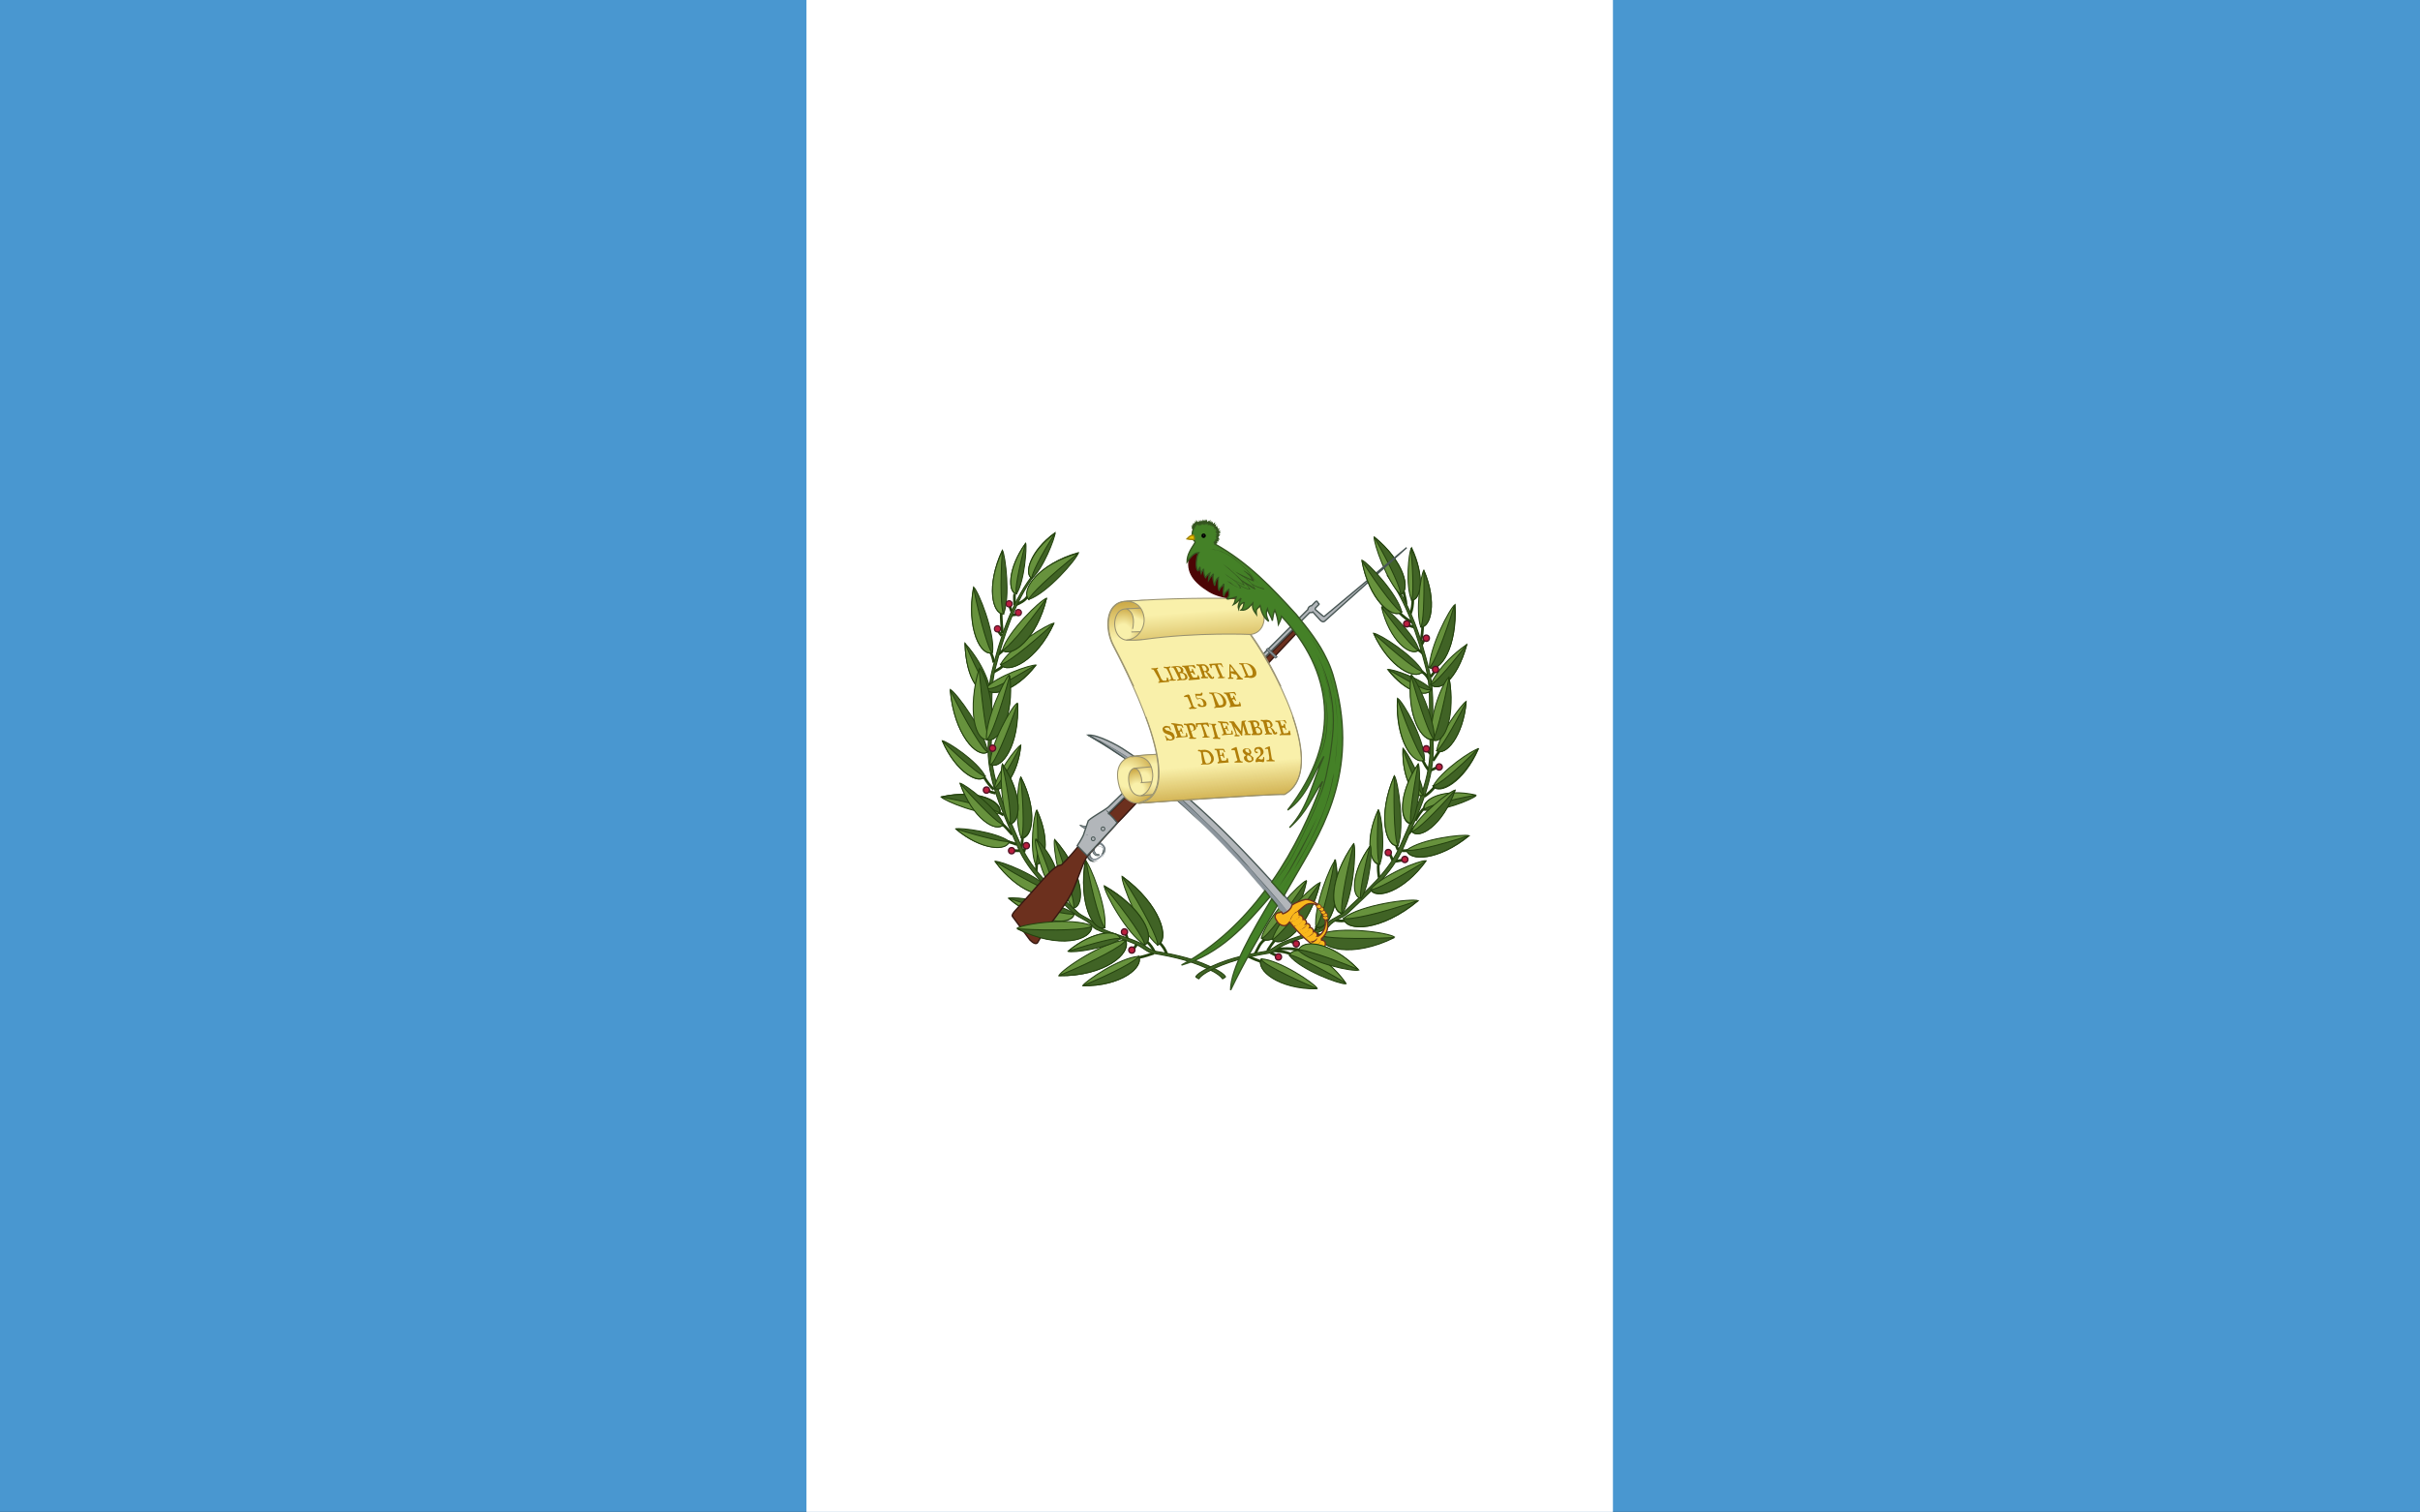
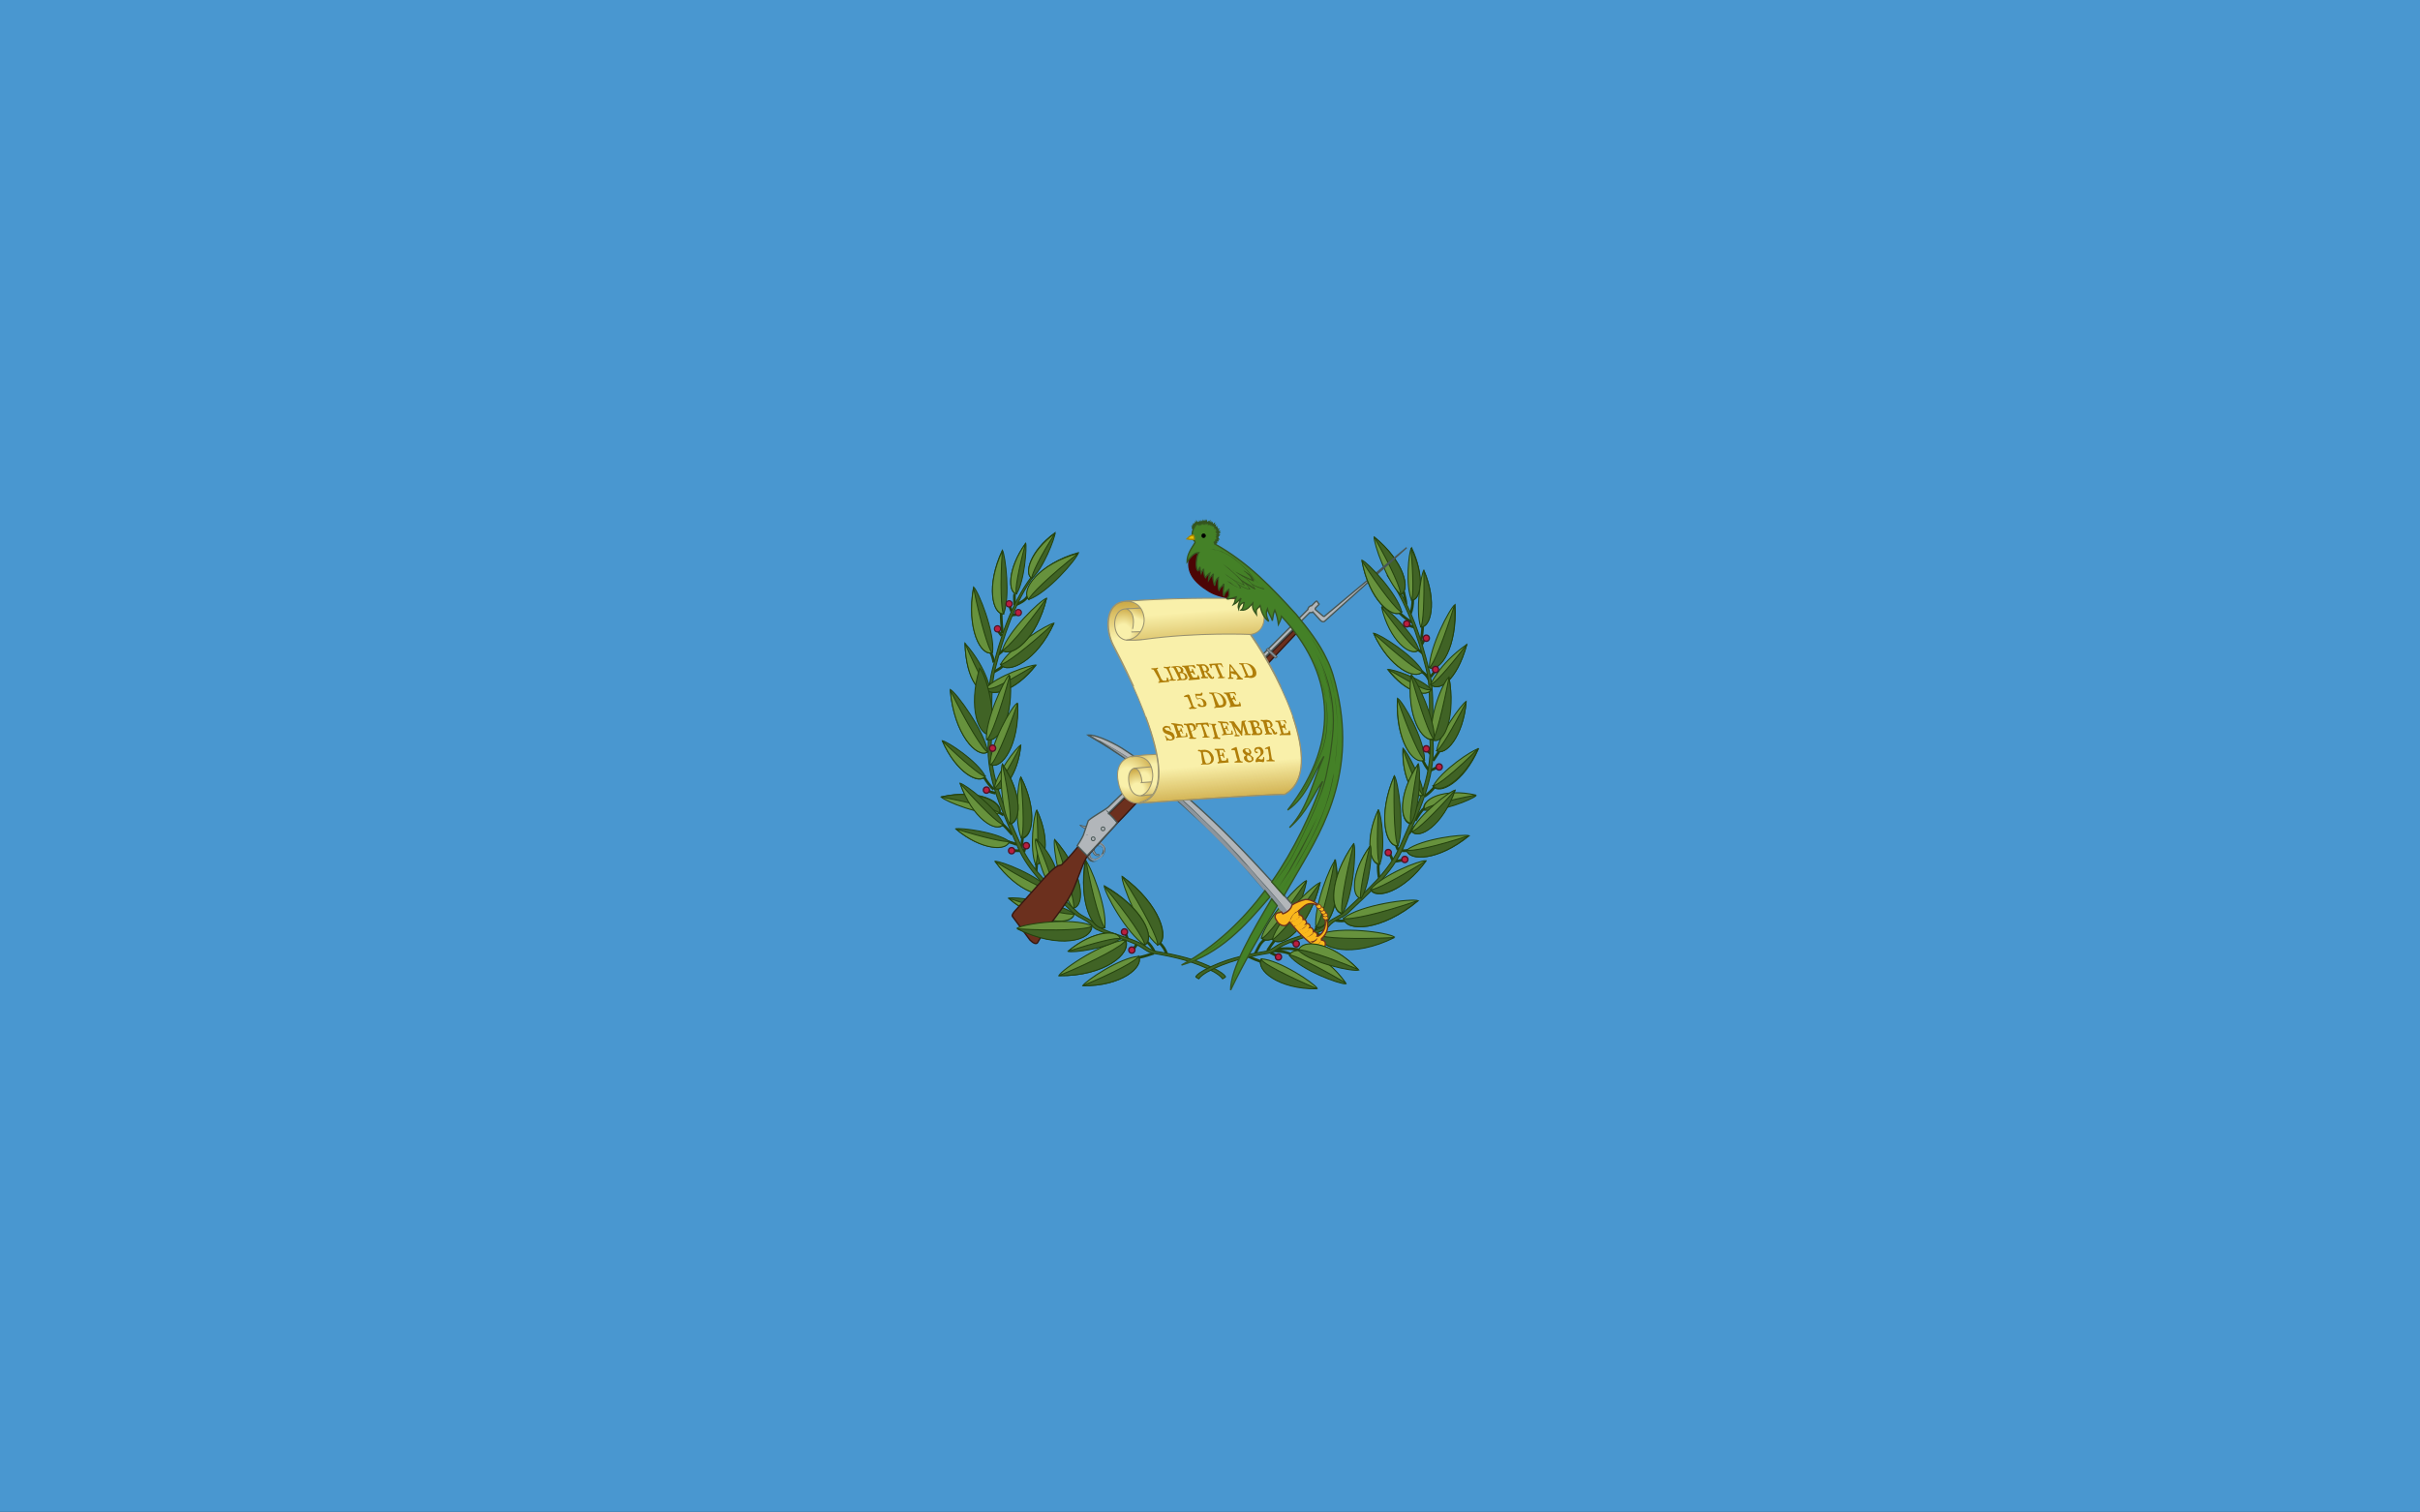
<svg xmlns="http://www.w3.org/2000/svg" id="Capa_1" x="0px" y="0px" viewBox="0 0 400 250" style="enable-background:new 0 0 400 250;" xml:space="preserve">
  <rect x="0" y="0" width="400" height="250" fill="#333333" stroke="none" />
  <style type="text/css">	.st0{fill:#4997D0;}	.st1{fill:#FFFFFF;}	.st2{fill:none;stroke:#24420E;stroke-width:0.437;}	.st3{fill:#406325;stroke:#24420E;stroke-width:0.164;}	.st4{fill:#67923D;stroke:#24420E;stroke-width:0.164;}	.st5{fill:#BA1F3E;stroke:#511124;stroke-width:0.186;}	.st6{fill:#BA1F3E;stroke:#511124;stroke-width:0.218;}	.st7{fill:#8C959D;stroke:#485654;stroke-width:0.109;}	.st8{fill:#8C959D;}	.st9{fill:#485654;}	.st10{fill:#6C301E;stroke:#351710;stroke-width:0.218;stroke-linejoin:round;}	.st11{fill:#B2B6BA;stroke:#485654;stroke-width:0.218;}	.st12{fill:none;stroke:#485654;stroke-width:0.164;}	.st13{fill:#FAB81C;stroke:#6C301E;stroke-width:0.218;}	.st14{fill:#FAB81C;stroke:#6C301E;stroke-width:0.109;}	.st15{fill:#FAB81C;}	.st16{fill:#6C301E;}	.st17{fill:url(#SVGID_1_);stroke:#999270;stroke-width:0.164;}	.st18{fill:url(#SVGID_2_);stroke:#999270;stroke-width:0.164;}	.st19{fill:url(#SVGID_3_);stroke:#999270;stroke-width:0.164;}	.st20{fill:url(#SVGID_4_);stroke:#999270;stroke-width:0.164;}	.st21{fill:#F9F0AA;stroke:#999270;stroke-width:0.164;}	.st22{fill:url(#SVGID_5_);stroke:#999270;stroke-width:0.164;}	.st23{fill:url(#SVGID_6_);stroke:#999270;stroke-width:0.164;}	.st24{fill:url(#SVGID_7_);stroke:#999270;stroke-width:0.164;}	.st25{fill:url(#SVGID_8_);stroke:#999270;stroke-width:0.164;}	.st26{fill:url(#SVGID_9_);stroke:#999270;stroke-width:0.164;}	.st27{fill:#B07E09;}	.st28{fill:url(#SVGID_10_);stroke:#4C0505;stroke-width:0.218;}	.st29{fill:#448127;stroke:#34541F;stroke-width:0.218;}	.st30{fill:#EAC102;stroke:#A08307;stroke-width:0.218;}	.st31{fill:#A08307;}	.st32{stroke:#000000;stroke-width:9.800000e-02;}	.st33{fill:url(#SVGID_11_);}	.st34{fill:#34541F;}	.st35{fill:#448127;}</style>
  <g>
    <path class="st0" d="M0,0h400v249.9H0V0z" />
-     <path class="st1" d="M133.3,0h133.3v249.9H133.3V0z" />
    <g transform="matrix(1.014 0 0 1.033 -6.796 -9.894)">
      <g>
        <path class="st2" d="M192.3,162.8c1.1-0.2,1.8-0.5,2.5-0.7 M195.7,160.4c0.6,0.6,1,1.2,1.2,1.9 M193.6,160.2    c0.6,0.5,1,1.1,1.3,1.7 M174.2,105c-0.4,0.7-1.3,1.1-2,1.4 M172.1,106.4c0-0.6-0.1-1.3,0-1.8 M171.3,106.6l0.3,0.8 M172.4,107.9    l-0.8,0.1 M169.9,107.6c0,1,0.1,2.3,0.2,3.3 M169.4,110.5c0.2,0.3,0.4,0.6,0.6,0.8 M168.2,114c0.2,0.4,0.4,0.9,0.5,1.6     M170.2,113.7c-0.2,0.1-0.5,0.4-0.8,0.6 M170.1,116.2c-0.4,0.4-0.9,0.6-1.4,0.9 M167.1,133.9c0.5,0.8,1,1.5,1.6,2 M169,136.5    c-0.5-0.1-0.9-0.2-1.2-0.4 M169.6,139.6l0.7,0.4 M170.1,141.5c0.5,0.3,1,1,1.6,1.6 M171.1,144.3c0.6,0.1,1,0.3,1.3,0.4     M172,145.7l0.9,0 M173.4,143.5l-0.2,1.8 M173.6,145.9l0.2-0.7 M175.7,147.8l-0.1,1.3 M192,160.7l-0.5,0.7 M190.5,159.8l-0.3-0.8    " />
        <path class="st3" d="M206.5,165.9c-0.3-0.5-0.9-0.8-1.4-1.1c-3.2-1.7-6.4-2.4-10-3c-0.8-0.1-1.7-0.9-2.5-1.3    c-2.1-1-4.4-1.4-6.4-2.4c-0.1-0.1-0.6-0.4-0.9-0.6c-0.8-0.9-2.2-1.2-3.1-2.1c-3.5-3.3-7.2-6.3-9.1-10.6    c-2.3-5.3-5.2-10.7-4.8-16.8c0.3-3.8-0.3-7.6,0.6-11.3c1.4-5.4,3.2-10.7,6.4-15.1l-0.5,0.3c-3.3,4.4-5.1,9.8-6.4,15.1    c-0.9,3.6-0.4,7.5-0.6,11.3c-0.4,6,2.5,11.5,4.8,16.8c1.9,4.3,5.6,7.3,9.1,10.6c0.9,0.8,2.3,1.1,3.1,2.1c0.2,0.3,0.8,0.6,0.9,0.6    c2,1,4.3,1.4,6.4,2.4c0.9,0.4,1.7,1.2,2.5,1.3c3.6,0.6,6.8,1.3,10,3c0.5,0.3,1,0.6,1.4,1.1L206.5,165.9" />
        <g>
          <path class="st4" d="M173.2,143.7c-1.2-2.6-0.6-9-0.1-9.8C175.9,139.3,175,143.8,173.2,143.7z M192.3,162.6     c-3,0.2-8.6,3.9-9.1,4.7C189.5,167.4,193.2,164.3,192.3,162.6z M195.4,160.8c-2.9-2.3-5.9-9.9-5.8-11     C195.9,154.3,197.5,159.9,195.4,160.8z" />
          <path class="st4" d="M193.3,160.8c-2.9-1.8-6.6-8.4-6.6-9.5C193,154.8,195.1,159.7,193.3,160.8z M186.8,158     c0.4-3.3-2.4-10.1-3.2-10.8C182.5,154,184.9,158.7,186.8,158z M175.5,147.9c-1-2.4-0.3-8,0.2-8.7C178,144,177,148,175.5,147.9z      M169.8,115.9c1.5-2.8,7.7-6.5,8.7-6.6C175.7,115.3,171,117.5,169.8,115.9z" />
          <path class="st4" d="M170.1,113.6c0.9-3,6.2-8,7.2-8.3C175.7,111.8,171.6,114.9,170.1,113.6z M181.6,154.9     c-2.1-2.6-3.3-9.9-3-11C183.3,149.1,183.6,154.4,181.6,154.9z M169.7,139.7c-2.9,0.5-8.9-1.9-9.6-2.6     C166.2,135.7,170.3,137.9,169.7,139.7z M168.8,135.7c0.3-2.3,3.6-6.6,4.3-6.9C172.6,133.7,170,136.5,168.8,135.7z M190.2,160     c-3.5,0.2-10.3,4.6-10.9,5.7C186.8,165.8,191.2,162.1,190.2,160z" />
        </g>
        <g>
          <path class="st3" d="M173.2,143.6c1.8,0.1,2.7-4.3-0.1-9.7C173.6,139,173.6,143.2,173.2,143.6z M177.9,152     c-1.9-2.3-8.1-4.7-9-4.6C172.6,152.3,177.1,153.6,177.9,152z M167.7,129.9c-0.5-3.3-5.1-9.5-6.1-10     C162.2,127.1,166,131,167.7,129.9z M171.2,144.2c-2.1-1.5-7.9-2.2-8.7-2C166.7,145.7,170.9,145.7,171.2,144.2z M167.3,133.8     c-1.2-2.4-6.2-5.6-7-5.7C162.6,133.3,166.4,135.2,167.3,133.8z M168.5,114c0.4-3.2-2.3-9.8-3.1-10.5     C164.2,110.2,166.6,114.7,168.5,114z M170.3,107.8c1.1-2.7,0.3-9.3-0.2-10.2C167.4,103.3,168.5,107.9,170.3,107.8L170.3,107.8z      M172.4,104.6c1.3-2,1.7-7.4,1.5-8.1C170.9,100.6,171,104.4,172.4,104.6z M174.9,102.1c1.8-1.4,3.8-6.5,3.8-7.3     C174.6,97.7,173.6,101.4,174.9,102.1L174.9,102.1z M168.2,120.1c0,0.4-0.4-3.4-4.2-7.6C164.2,118.6,166.6,120.9,168.2,120.1z      M181.8,155.8c-2.6-1.9-9.7-2.8-10.7-2.5C176.3,157.6,181.4,157.7,181.8,155.8z M186.8,158c-1.9,0.7-4.4-3.9-3.1-10.8     C184.8,153,186.2,157.6,186.8,158z M192.3,162.6c0.9,1.7-2.8,4.8-9.1,4.7C188.2,165.3,192.1,163.2,192.3,162.6z M195.4,160.8     c2-0.9,0.5-6.5-5.8-11C193.2,155.3,195.6,160,195.4,160.8z M193.3,160.8c1.8-1.1-0.3-6-6.6-9.4     C190.6,156,193.4,160.1,193.3,160.8z M175.5,147.9c1.6,0.1,2.5-3.9,0.2-8.7C176,143.7,175.9,147.5,175.5,147.9z M169.8,115.9     c1.2,1.6,5.9-0.5,8.7-6.6C174.2,113.2,170.4,116,169.8,115.9z M170.1,113.6c1.5,1.3,5.6-1.8,7.2-8.3     C173.9,110,170.8,113.5,170.1,113.6z M181.7,154.9c2-0.5,1.6-5.7-3-10.9C180.7,149.5,182,154.2,181.7,154.9z M169.6,139.7     c0.6-1.8-3.5-3.9-9.5-2.6C165.2,138,169.3,139.2,169.6,139.7z M168.8,135.7c1.2,0.8,3.8-1.9,4.3-6.9     C171.2,132.6,169.3,135.5,168.8,135.7z M190.1,160.1c1.1,2-3.3,5.7-10.8,5.6C185.3,163.3,189.9,160.8,190.1,160.1z" />
          <path class="st3" d="M170.3,141.5c-1.1-2.6-6.2-6.4-7.1-6.6C165.3,140.6,169.2,142.9,170.3,141.5z" />
        </g>
        <g>
          <path class="st4" d="M167.4,119.7c1.7-1.9,7.3-3.8,8.2-3.7C172.2,120.3,168.1,121.2,167.4,119.7z M177.9,152     c-0.8,1.6-5.3,0.4-9-4.6C173.4,150.2,177.3,152.1,177.9,152z M167.7,129.9c-1.7,1.1-5.5-2.8-6.1-9.9     C164.3,125.4,167,129.7,167.7,129.9z M171.2,144.2c-0.3,1.6-4.5,1.5-8.7-2C167,143.6,170.7,144.4,171.2,144.2z M167.3,133.8     c-1,1.3-4.7-0.5-7-5.7C163.7,131.4,166.7,133.8,167.3,133.8z M168.4,114c-1.8,0.6-4.2-3.8-3-10.4     C166.5,109.2,167.9,113.6,168.4,114z M170.3,107.8c-1.8,0.1-2.9-4.5-0.2-10.1C169.7,103,169.9,107.3,170.3,107.8z M172.4,104.6     c-1.4-0.2-1.5-4,1.5-8.1C172.7,100.7,172.1,104.2,172.4,104.6z M174.9,102.1c-1.3-0.7-0.3-4.3,3.8-7.2     C176.3,98.5,174.8,101.6,174.9,102.1z" />
          <path class="st4" d="M168.2,120.1c-1.6,0.9-4-1.5-4.2-7.6C166.1,117.3,167.6,119.9,168.2,120.1z M181.8,155.8     c-0.4,1.9-5.5,1.8-10.7-2.5C176.5,155.1,181.2,156.1,181.8,155.8z M178.3,151.9c-1.7-1.8-3-7.2-2.8-8     C179.3,147.5,179.8,151.4,178.3,151.9z M171.3,141.4c-1.5-2.4-1.6-8.7-1.2-9.6C173.5,136.8,173.1,141.3,171.3,141.4z      M170.2,141.5c-1.1,1.4-5-0.9-7-6.6C166.6,138.7,169.6,141.5,170.2,141.5z" />
        </g>
        <g>
          <path class="st3" d="M167.4,119.7c0.7,1.5,4.8,0.6,8.1-3.7C170.5,118.8,168.6,120.1,167.4,119.7z M171.3,141.4     c1.8-0.2,2.2-4.6-1.2-9.5C171.2,136.8,171.6,140.9,171.3,141.4z M178.4,151.8c1.4-0.4,0.9-4.4-2.8-8     C177.4,147.9,178.6,151.4,178.4,151.8z" />
          <path class="st3" d="M168.2,127.1c0.9-3.5-0.7-9.4-1.8-10.6C164.4,122.9,166.3,127.5,168.2,127.1z" />
        </g>
        <g>
          <g>
-             <path class="st4" d="M168,127.9c-2.5,0.6-3.6-5-1.7-11.3C166.8,122.3,167.5,127.5,168,127.9z" />
            <path class="st4" d="M167.5,127.9c-0.2-3.1,2.9-9.6,3.7-10.3C172.1,124.2,169.4,128.6,167.5,127.9z" />
          </g>
          <path class="st3" d="M167.6,127.9c1.8,0.7,4.5-3.6,3.7-10.2C169.8,123.2,168.2,127.5,167.6,127.9z" />
          <path class="st4" d="M168.1,131.9c0-3.2,3.5-9.3,4.4-9.8C172.9,128.8,169.9,132.8,168.1,131.9z" />
          <path class="st3" d="M168.2,131.9c1.8,0.9,4.7-3.1,4.4-9.8C170.7,127.5,168.8,131.7,168.2,131.9z" />
        </g>
        <g>
          <g>
            <ellipse class="st5" cx="169.3" cy="110.2" rx="0.5" ry="0.5" />
            <ellipse class="st5" cx="172.7" cy="107.6" rx="0.5" ry="0.5" />
            <ellipse class="st5" cx="171.2" cy="106.2" rx="0.5" ry="0.5" />
          </g>
          <g>
            <ellipse class="st6" cx="167.5" cy="136" rx="0.5" ry="0.5" />
            <ellipse class="st6" cx="168.5" cy="129.3" rx="0.5" ry="0.5" />
            <ellipse class="st6" cx="174" cy="144.9" rx="0.5" ry="0.5" />
            <ellipse class="st6" cx="171.6" cy="145.7" rx="0.5" ry="0.5" />
            <ellipse class="st6" cx="190" cy="158.7" rx="0.5" ry="0.5" />
            <ellipse class="st6" cx="191.2" cy="161.6" rx="0.5" ry="0.5" />
          </g>
        </g>
        <g>
          <path class="st2" d="M237.7,113.4c0.3,0.3,0.5,0.3,1,0.8 M235.9,106.3c0-0.6-0.3-1.5-0.4-2.1 M237,105.5c0,0.8-0.1,1.6-0.4,2.3      M234.8,107.6c0.7,0.7,1.5,1.3,2.2,1.6" />
          <path class="st2" d="M238.6,109.7c0,0.8-0.1,1.6-0.3,2.5 M238.4,112.8l0.5-0.9 M238.2,117c0.6,0.1,1.2,0.8,1.5,1.5 M239.9,117.9     l0.7-0.9 M241.3,129.8c-0.3,0.5-0.7,1-1,1.5 M238.6,131.2c0.3,0.6,0.6,1.2,1.1,1.7 M240.7,135.3c-0.5,0.7-1.2,1.3-1.8,1.7      M238.9,138.9c-0.5,0.3-1,1.2-1.5,2 M240.9,132.4l-0.9,0.4 M239.4,129.7l0.5,0.5 M236.1,145.7c-0.3,0-0.6,0-0.9,0 M234.3,144.9     l0.3,0.7 M231.4,147.7c-0.1,0.8,0,1.6,0.1,2.3 M233.3,146.3l0.4,0.9 M235.3,147.2l-1.1,0.2 M221.4,157.9l-0.4,0.7 M225.9,156.9     c-0.6,0.1-1.2,0-1.7-0.1 M222,159.3c-0.4-0.2-0.8-0.3-1.2-0.4 M214.6,160c-0.4,0.3-0.8,1-1.3,1.7 M213.1,159.8     c-1,0.5-1.3,1.5-1.8,2.4 M212.4,163.5c-0.6-0.2-1.4-0.5-2.2-0.9 M217.2,162.3c-1-0.5-2-0.5-3-0.6 M218.7,161.6     c-1.5-0.3-2.9-0.3-4.3-0.1 M217.6,160.4l-0.6-0.2 M214.8,162.5l-1-0.5 M237.9,141.4c-0.5,0.3-1,1-1.6,1.6 M237.1,109.9l-0.9-0.3     " />
        </g>
        <g>
          <path class="st3" d="M201.6,165.9c0.3-0.5,0.9-0.8,1.4-1.1c3.2-1.7,6.4-2.4,10-3c0.8-0.1,1.7-0.9,2.5-1.3c2.1-1,4.4-1.4,6.4-2.4     c0.1-0.1,0.6-0.4,0.9-0.6c0.8-0.9,2.2-1.2,3.1-2.1c3.5-3.3,7.2-6.3,9.1-10.6c2.3-5.3,5.2-10.7,4.8-16.8     c-0.3-3.8,0.3-7.6-0.6-11.3c-1.4-5.4-3.2-10.7-6.4-15.1l0.5,0.3c3.3,4.4,5.1,9.8,6.4,15.1c0.9,3.6,0.4,7.5,0.6,11.3     c0.4,6-2.5,11.5-4.8,16.8c-1.9,4.3-5.6,7.3-9.1,10.6c-0.9,0.8-2.3,1.1-3.1,2.1c-0.2,0.3-0.8,0.6-0.9,0.6c-2,1-4.3,1.4-6.4,2.4     c-0.9,0.4-1.7,1.2-2.5,1.3c-3.6,0.6-6.8,1.3-10,3c-0.5,0.3-1,0.6-1.4,1.1L201.6,165.9" />
          <path class="st3" d="M234.6,144.9c1.1-3.1,0-10.3-0.6-11.2C231.2,140.1,232.6,145.2,234.6,144.9z M231.6,147.9     c1-2.4,0.3-8-0.2-8.7C229.1,144,230.1,148,231.6,147.9z M238.6,117c-1.4-2.5-7-6-8-6.1C233.2,116.5,237.5,118.5,238.6,117z      M238,113.6c-0.7-2.5-5.2-6.7-6-7C233.2,112.1,236.7,114.7,238,113.6z M240,119.9c-1.5-1.7-6.3-3.3-7.1-3.2     C235.8,120.4,239.4,121.2,240,119.9z M238.8,139.2c2.6,0.4,7.9-1.7,8.5-2.3C241.9,135.7,238.3,137.6,238.8,139.2z M238.7,136.8     c0-2.3-2.7-7-3.3-7.5C235.2,134.3,237.4,137.5,238.7,136.8z M238.9,131.1c0-3.2-3.5-9.3-4.4-9.8     C234.1,128,237.1,132,238.9,131.1z M216.9,162.5c1.9,2.3,8.2,4.6,9.2,4.5C222.4,161.9,217.7,160.7,216.9,162.5z" />
        </g>
        <g>
          <path class="st4" d="M234.6,144.9c-2,0.2-3.4-4.8-0.6-11.2C233.8,139.6,234.1,144.4,234.6,144.9z M212.3,163     c3,0.2,8.6,3.9,9.1,4.7C215.1,167.8,211.4,164.7,212.3,163z" />
          <path class="st4" d="M212.3,159.7c0.9-3.3,6.3-8.8,7.3-9.2C218.1,157.6,213.9,161.1,212.3,159.7L212.3,159.7z M221.2,158     c-0.4-3.3,2.4-10.1,3.2-10.8C225.6,154,223.1,158.6,221.2,158z M230.1,151.9c1.9-2.3,8.1-4.7,9-4.6     C235.5,152.3,230.9,153.6,230.1,151.9z M240.9,129.7c0.4-2.6,4-7.4,4.8-7.9C245.2,127.5,242.2,130.6,240.9,129.7z M236,145.6     c2.4-1.8,9.2-2.6,10.2-2.3C241.2,147.3,236.4,147.4,236,145.6z M240.3,135.4c1.3-2.5,6.5-5.9,7.4-6     C245.3,134.8,241.3,136.8,240.3,135.4z M239.7,116.4c0-3.2,3.3-9.5,4.2-10.1C244.3,113,241.4,117.2,239.7,116.4L239.7,116.4z      M236.8,105.6c-1-2.2-0.5-7.7,0-8.4C239,101.8,238.3,105.7,236.8,105.6z M235,104.7c-2.2-2-4.4-8.2-4.3-9.2     C235.6,99.4,236.7,104,235,104.7z M239.9,119.1c-0.1,0.3,1.2-3.2,5.9-6.4C244.1,118.7,241.2,120.3,239.9,119.1z M225.7,156.5     c2.9-2.2,11.1-3.2,12.2-2.8C231.9,158.6,226.1,158.7,225.7,156.5z M231.6,147.8c-1.6,0.1-2.5-3.9-0.2-8.7     C231.1,143.7,231.2,147.5,231.6,147.8z M238.6,117c-1.1,1.5-5.4-0.5-8-6.1C234.6,114.5,238,117.1,238.6,117z M237.9,113.6     c-1.3,1.1-4.7-1.5-6-6.9C234.7,110.6,237.4,113.6,237.9,113.6z M240,119.9c-0.6,1.3-4.1,0.6-7-3.2     C237.3,119.1,239,120.2,240,119.9z M238.9,139.1c-0.5-1.6,3.1-3.5,8.4-2.3C242.7,137.6,239.1,138.7,238.9,139.1z M238.7,136.8     c-1.3,0.6-3.5-2.5-3.3-7.4C236.8,133.4,238.2,136.6,238.7,136.8z M238.9,131.2c-1.8,0.9-4.7-3.1-4.4-9.8     C236.3,126.7,238.3,130.9,238.9,131.2z M216.9,162.4c0.8-1.7,5.5-0.6,9.2,4.5C221.5,164.2,217.5,162.3,216.9,162.4z" />
        </g>
        <g>
          <path class="st3" d="M221.2,157.9c1.9,0.7,4.4-3.9,3.1-10.8C223.2,153,221.8,157.6,221.2,157.9z" />
          <path class="st3" d="M225.5,155.8c1.8-2.8,2.3-10.2,1.9-11.2C223.3,150.2,223.5,155.5,225.5,155.8z M212.3,163.1     c-0.9,1.7,2.8,4.8,9.1,4.7C216.4,165.7,212.5,163.7,212.3,163.1z M212.4,159.7c1.6,1.4,5.8-2.1,7.3-9.2     C216.2,155.7,213.1,159.6,212.4,159.7L212.4,159.7z M230.2,151.9c0.8,1.6,5.3,0.4,9-4.6C234.6,150.1,230.7,152.1,230.2,151.9z      M240.9,129.7c1.4,0.9,4.3-2.2,4.8-7.8C243.5,126.2,241.4,129.6,240.9,129.7z M236,145.6c0.4,1.8,5.2,1.7,10.1-2.3     C240.9,145,236.6,145.9,236,145.6z M240.3,135.3c1,1.4,4.9-0.6,7.4-6C244.1,132.9,240.9,135.4,240.3,135.3z M239.7,116.4     c1.8,0.8,4.6-3.3,4.1-10C242.1,111.8,240.3,116.1,239.7,116.4z M236.8,105.6c1.5,0,2.3-3.8-0.1-8.3     C237.1,101.6,237.1,105.2,236.8,105.6z M235,104.7c1.7-0.7,0.6-5.3-4.3-9.2C233.4,100.1,235.2,104.1,235,104.7z M239.9,119.1     c1.3,1.2,4.2-0.4,5.9-6.4C242.5,116.9,240.5,119,239.9,119.1z M225.7,156.5c0.4,2.2,6.2,2.1,12.1-2.8     C231.6,155.8,226.4,156.9,225.7,156.5z M228.6,153.3c1.4-2.1,1.8-7.6,1.5-8.4C226.9,149.2,227.1,153.1,228.6,153.3z      M236.7,141.4c1.5-2.4,1.6-8.7,1.2-9.6C234.5,136.8,234.9,141.3,236.7,141.4z" />
        </g>
        <path class="st4" d="M225.5,155.7c-2-0.3-2.2-5.5,1.9-11.2C225.9,150.3,225.1,155.1,225.5,155.7z M240.1,127.3    c-0.4-3.2,1.7-8.4,2.8-9.4C244,123.9,241.8,127.9,240.1,127.3z M228.5,153.3c-1.5-0.2-1.6-4.1,1.5-8.3    C228.9,149.3,228.3,152.9,228.5,153.3z M238.3,109.9c-0.9-2.4,0-8.3,0.5-9.1C241,105.9,239.9,110,238.3,109.9z M214.1,159.9    c1-3.4,6.7-8.8,7.8-9.1C220.1,158.1,215.6,161.4,214.1,159.9z M236.8,142.6c1.1-2.6,6.2-6.4,7.1-6.6    C241.8,141.7,237.9,144,236.8,142.6z M236.7,141.3c-1.8-0.2-2.2-4.6,1.2-9.5C236.9,136.8,236.4,140.9,236.7,141.3z" />
        <g>
          <path class="st3" d="M240.2,128c2.1,0.8,3.8-4.1,2.7-10C241.9,123.1,240.7,127.7,240.2,128z" />
          <path class="st3" d="M240.5,127.9c0.2-3.1-2.9-9.6-3.7-10.3C235.9,124.2,238.6,128.5,240.5,127.9z M238.3,109.9     c1.6,0.1,2.7-3.9,0.5-9C238.9,105.6,238.7,109.5,238.3,109.9z M214.1,159.9c1.6,1.5,6-1.8,7.8-9.1     C218.2,155.9,214.8,159.8,214.1,159.9L214.1,159.9z M236.9,142.6c1.1,1.4,5-0.9,7-6.6C240.5,139.8,237.5,142.6,236.9,142.6z" />
        </g>
        <path class="st4" d="M240.4,127.8c-1.8,0.7-4.5-3.6-3.7-10.2C238.2,123.1,239.9,127.5,240.4,127.8z" />
        <g>
          <ellipse class="st6" cx="239.2" cy="111.7" rx="0.5" ry="0.5" />
          <ellipse class="st6" cx="240.7" cy="116.7" rx="0.5" ry="0.5" />
          <ellipse class="st6" cx="241.3" cy="132.3" rx="0.5" ry="0.5" />
          <ellipse class="st6" cx="239.2" cy="129.4" rx="0.5" ry="0.5" />
          <ellipse class="st6" cx="233" cy="146" rx="0.5" ry="0.5" />
          <ellipse class="st6" cx="235.7" cy="147.1" rx="0.5" ry="0.5" />
          <ellipse class="st6" cx="218" cy="160.6" rx="0.5" ry="0.5" />
          <ellipse class="st6" cx="215.1" cy="162.7" rx="0.5" ry="0.5" />
          <ellipse class="st6" cx="236" cy="109.4" rx="0.5" ry="0.5" />
        </g>
      </g>
      <g id="N">
        <path class="st7" d="M184.8,145.6c-0.1,0.4,0.4,1,0.9,0.9c0.2,0,0.3-0.2,0.1-0.2c-0.2,0-0.4,0-0.5-0.2c-0.2-0.2-0.3-0.6-0.2-0.8    L184.8,145.6L184.8,145.6L184.8,145.6z" />
        <g>
          <path class="st8" d="M186.1,146.5c-0.4,0.5-1.1,0.7-1.4,0.3c-0.2-0.2-0.3-0.5-0.2-0.8l-0.5,0.5c0,0,0.3,0.5,0.7,0.7     c0.5,0.2,1.2-0.1,1.7-0.7c0.3-0.4,0.7-1,0.4-1.5c-0.2-0.3-0.5-0.6-0.8-0.7l-0.4,0.5c0.2-0.1,0.5-0.1,0.7,0.1     C186.8,145.4,186.5,146.1,186.1,146.5L186.1,146.5L186.1,146.5z" />
          <path class="st9" d="M186.1,146.5c-0.1,0.2-0.3,0.3-0.5,0.4c-0.2,0.1-0.4,0.2-0.6,0.1c-0.1,0-0.2-0.1-0.3-0.1     c-0.1-0.1-0.2-0.1-0.2-0.2c-0.1-0.1-0.1-0.2-0.1-0.3c0-0.1,0-0.2,0.1-0.3l0.1,0l-0.5,0.5l0,0c0.1,0.2,0.3,0.4,0.4,0.5     c0.1,0.1,0.2,0.1,0.3,0.2c0.1,0,0.2,0.1,0.3,0.1c0.2,0,0.5-0.1,0.7-0.2c0.2-0.1,0.4-0.3,0.5-0.4c0.2-0.2,0.3-0.4,0.4-0.6     c0.1-0.2,0.2-0.4,0.2-0.7c0-0.1,0-0.2-0.1-0.3c-0.1-0.1-0.1-0.2-0.2-0.3c-0.2-0.2-0.4-0.3-0.6-0.4l0,0l-0.4,0.5l0,0     c0.1,0,0.2-0.1,0.3,0c0.1,0,0.2,0,0.3,0.1c0.2,0.1,0.3,0.3,0.4,0.5c0.1,0.2,0,0.4-0.1,0.6C186.4,146.2,186.2,146.3,186.1,146.5     L186.1,146.5L186.1,146.5z M186.1,146.5c0.1-0.2,0.2-0.3,0.3-0.5c0.1-0.2,0.1-0.4,0.1-0.6s-0.2-0.3-0.4-0.4     c-0.2-0.1-0.4-0.1-0.6,0l0,0l0.4-0.5l0,0l0,0c0.2,0.1,0.4,0.2,0.6,0.4c0.1,0.1,0.2,0.2,0.2,0.3c0.1,0.1,0.1,0.2,0.1,0.4     c0,0.2-0.1,0.5-0.2,0.7c-0.1,0.2-0.2,0.4-0.4,0.6c-0.2,0.2-0.4,0.3-0.6,0.4c-0.2,0.1-0.4,0.2-0.7,0.2c-0.1,0-0.2,0-0.4-0.1     c-0.1,0-0.2-0.1-0.3-0.2c-0.2-0.2-0.3-0.4-0.4-0.6l0,0l0,0l0.5-0.5l0.1,0c0,0.1-0.1,0.2-0.1,0.3c0,0.1,0,0.2,0.1,0.3     s0.1,0.2,0.2,0.2s0.2,0.1,0.3,0.1c0.2,0,0.4,0,0.6-0.1S186,146.6,186.1,146.5L186.1,146.5z" />
        </g>
        <path class="st10" d="M218.6,109.4l-16.7,16.5c-1.3,1.3-15.8,15.1-17.1,16.4l-1.9,2.2c-0.9,1-1.8,2.2-3,3.3    c-0.2,0.3-0.5,0.2-0.7,0.3c-0.8,0.4-1.5,1.2-2.1,1.8l-5.1,5.6c-0.3,0.4-0.4,0.6-0.2,0.8l2.8,3.7c0.5,0.5,1.1,0.8,1.3,0.3    c1.3-2.3,4.6-5.7,5.8-8.5c0.7-1.6,1.7-4.6,2.3-5.3c0.8-0.9,3-3.2,4.9-5.3l0.4-0.4l0.4-0.4l29.4-30.6    C218.7,109.5,218.9,109.7,218.6,109.4L218.6,109.4z" />
        <path class="st7" d="M183.9,142.2c-0.5,0-0.8-0.3-1.2-0.6c0.5,0.1,1,0.3,1.4,0.1L183.9,142.2L183.9,142.2z" />
        <path class="st11" d="M236,97.2l-13.3,10.9c-0.1,0.2-0.3,0.1-0.4,0l-1.2-1c0,0,0,0,0,0c0-0.1,0-0.1,0-0.2l0.6-0.6    c0.1-0.1,0-0.1-0.1-0.2l-0.2-0.3c-0.1-0.1-0.2,0-0.3,0.1l-0.6,0.6c-0.3,0-0.6,0.3-0.6,0.6l-22.9,22.4l-9.4,9    c-0.3,0.4-1.8,1.2-2.7,1.8c-0.3,0.2-0.6,0.4-0.8,0.6l-0.8,2.3c-0.2,0.5-1,1.7-1,1.7l1.6,1.6c0.8-0.8,2.8-3,4.6-4.9    c0.1-0.2,0.2-0.2,0.3-0.4c-0.2-0.2-0.4-0.5-0.6-0.7c-0.2-0.2-0.3-0.3-0.5-0.5c-0.1-0.1-0.2-0.2-0.3-0.2c-0.1-0.1,0.1-0.2,0.2-0.3    l32.6-31.9c0.1,0,0.1,0,0.2,0c0.1,0,0.2,0,0.3-0.1l1.2,1.3c0.3,0.3,0.5,0.3,0.7,0.2L236,97.2L236,97.2z" />
        <path class="st9" d="M183.5,143.2c0.1,0,0.2,0,0.3,0c0.1,0,0.2,0,0.2-0.1l0,0l0.3-1l0.3-1l0,0c-0.1-0.1-0.2-0.2-0.3-0.2    c0.1,0,0.2,0.1,0.3,0.2l0,0l0,0l-0.3,1l-0.3,1l0,0l0,0c-0.1,0-0.2,0.1-0.3,0.1C183.6,143.2,183.6,143.2,183.5,143.2L183.5,143.2z    " />
        <g>
          <ellipse class="st12" cx="186.5" cy="142.2" rx="0.3" ry="0.3" />
          <ellipse class="st12" cx="184.9" cy="143.8" rx="0.3" ry="0.3" />
        </g>
        <path class="st9" d="M187.6,139.8c-0.1-0.1-0.3-0.2-0.4-0.3l-0.3-0.4c0.1,0.1,0.3,0.2,0.4,0.3L187.6,139.8z" />
        <path class="st7" d="M213.1,113.5l1.5,1.4l0.3-0.2l-1.5-1.4L213.1,113.5z" />
      </g>
      <g transform="matrix(-.999 -.05 -.05 .999 973.591 23.686)">
        <g id="N_1_">
          <path class="st7" d="M221.9,146.4c0,0.4-0.4,1-0.9,0.8c-0.2,0-0.2-0.3,0-0.2c0.2,0.1,0.4,0,0.5-0.1c0.3-0.2,0.3-0.5,0.2-0.8     L221.9,146.4L221.9,146.4L221.9,146.4z" />
          <g>
            <path class="st8" d="M220.6,147.2c0.4,0.5,1,0.8,1.4,0.4c0.3-0.2,0.3-0.5,0.2-0.8l0.4,0.5c0,0-0.3,0.5-0.7,0.7      c-0.5,0.2-1.2-0.2-1.6-0.7c-0.3-0.4-0.6-1-0.3-1.5c0.2-0.3,0.5-0.6,0.9-0.7l0.4,0.5c-0.2-0.1-0.5-0.1-0.7,0.1      C220,146.1,220.3,146.7,220.6,147.2L220.6,147.2L220.6,147.2z" />
            <path class="st9" d="M220.6,147.2c0.1,0.2,0.3,0.3,0.5,0.4c0.2,0.1,0.4,0.2,0.6,0.2c0.1,0,0.2,0,0.3-0.1      c0.1-0.1,0.2-0.1,0.2-0.2c0.1-0.1,0.1-0.2,0.1-0.3c0-0.1,0-0.2,0-0.3l-0.1,0l0.4,0.5l0,0c-0.1,0.2-0.3,0.4-0.5,0.5      c-0.1,0.1-0.2,0.1-0.3,0.2s-0.2,0-0.3,0c-0.2,0-0.4-0.1-0.6-0.2c-0.2-0.1-0.4-0.3-0.5-0.5c-0.1-0.2-0.3-0.4-0.4-0.6      c-0.1-0.2-0.1-0.4-0.1-0.7c0-0.1,0-0.2,0.1-0.3c0.1-0.1,0.1-0.2,0.2-0.3c0.2-0.2,0.4-0.3,0.6-0.4l0,0l0.4,0.5l0,0      c-0.1,0-0.2-0.1-0.3-0.1c-0.1,0-0.2,0-0.3,0.1c-0.2,0.1-0.3,0.3-0.4,0.5c-0.1,0.2,0,0.4,0.1,0.6      C220.4,146.8,220.5,147,220.6,147.2L220.6,147.2L220.6,147.2z M220.6,147.2c-0.1-0.2-0.2-0.3-0.3-0.5c-0.1-0.2-0.1-0.4,0-0.6      c0.1-0.2,0.2-0.3,0.4-0.4s0.4-0.1,0.6,0l0,0l-0.4-0.5l0,0l0,0c-0.2,0.1-0.4,0.2-0.6,0.4c-0.1,0.1-0.2,0.2-0.2,0.3      c-0.1,0.1-0.1,0.2-0.1,0.3c0,0.2,0,0.5,0.1,0.7c0.1,0.2,0.2,0.4,0.4,0.6c0.2,0.2,0.3,0.3,0.5,0.5c0.2,0.1,0.4,0.2,0.7,0.2      c0.1,0,0.2,0,0.4,0s0.2-0.1,0.3-0.2c0.2-0.2,0.3-0.3,0.5-0.5l0,0l0,0l-0.4-0.5l-0.1,0c0,0.1,0.1,0.2,0,0.3c0,0.1,0,0.2-0.1,0.3      c-0.1,0.1-0.1,0.2-0.2,0.2c-0.1,0.1-0.2,0.1-0.3,0.1c-0.2,0-0.4,0-0.6-0.1S220.8,147.3,220.6,147.2L220.6,147.2z" />
          </g>
-           <path class="st10" d="M190,108.5l15.9,17.3c1.2,1.3,15,15.9,16.3,17.2l1.8,2.3c0.8,1,1.7,2.3,2.8,3.5c0.2,0.3,0.5,0.2,0.7,0.3     c0.7,0.5,1.5,1.3,2,1.9l4.8,5.9c0.3,0.4,0.4,0.6,0.2,0.8l-2.9,3.5c-0.5,0.5-1.1,0.7-1.3,0.3c-1.2-2.3-4.3-5.9-5.4-8.7     c-0.7-1.7-1.4-4.7-2-5.4c-0.8-0.9-2.8-3.4-4.7-5.5l-0.4-0.4l-0.4-0.4l-27.8-32.1C189.9,108.6,189.7,108.8,190,108.5L190,108.5z" />
+           <path class="st10" d="M190,108.5l15.9,17.3c1.2,1.3,15,15.9,16.3,17.2l1.8,2.3c0.8,1,1.7,2.3,2.8,3.5c0.2,0.3,0.5,0.2,0.7,0.3     c0.7,0.5,1.5,1.3,2,1.9l4.8,5.9c0.3,0.4,0.4,0.6,0.2,0.8l-2.9,3.5c-0.5,0.5-1.1,0.7-1.3,0.3c-1.2-2.3-4.3-5.9-5.4-8.7     c-0.7-1.7-1.4-4.7-2-5.4c-0.8-0.9-2.8-3.4-4.7-5.5l-0.4-0.4l-27.8-32.1C189.9,108.6,189.7,108.8,190,108.5L190,108.5z" />
          <path class="st7" d="M223.1,143c0.5,0,0.9-0.3,1.2-0.5c-0.5,0.1-1,0.3-1.4,0.1L223.1,143L223.1,143z" />
          <path class="st11" d="M173.2,95.5l12.7,11.6c0.1,0.2,0.3,0.1,0.4,0l1.3-0.9c0,0,0,0,0,0c0-0.1,0-0.1,0-0.2l-0.6-0.6     c-0.1-0.1,0-0.1,0.1-0.2l0.3-0.2c0.1-0.1,0.2,0,0.3,0.1l0.6,0.6c0.3,0,0.5,0.3,0.5,0.6l21.7,23.5l8.9,9.4c0.3,0.5,1.7,1.3,2.7,2     c0.3,0.2,0.6,0.5,0.7,0.7l0.7,2.3c0.2,0.5,0.9,1.7,1,1.8l-1.7,1.5c-0.7-0.9-2.6-3.1-4.4-5.2c-0.1-0.2-0.1-0.2-0.3-0.4     c0.2-0.2,0.4-0.5,0.6-0.7c0.2-0.1,0.4-0.3,0.5-0.4c0.1-0.1,0.2-0.2,0.3-0.2c0.1-0.1-0.1-0.2-0.2-0.3l-31-33.5     c-0.1,0-0.1,0-0.2,0c-0.1,0-0.2,0-0.3-0.1l-1.2,1.3c-0.3,0.3-0.5,0.2-0.7,0.1L173.2,95.5L173.2,95.5z" />
          <path class="st9" d="M223.4,144c-0.1,0-0.2,0-0.3,0c-0.1,0-0.2,0-0.2-0.1l0,0l-0.2-1l-0.3-1l0,0c0.1-0.1,0.2-0.2,0.3-0.2     c-0.1,0-0.2,0.1-0.3,0.2l0,0l0,0l0.2,1l0.3,1l0,0l0,0c0.1,0,0.2,0.1,0.2,0.1C223.2,144,223.3,144,223.4,144L223.4,144z" />
          <g>
            <ellipse class="st12" cx="220.4" cy="142.9" rx="0.3" ry="0.3" />
            <ellipse class="st12" cx="221.9" cy="144.5" rx="0.3" ry="0.3" />
          </g>
          <path class="st9" d="M219.4,140.4c0.1-0.1,0.3-0.2,0.4-0.3l0.4-0.3c-0.1,0.1-0.3,0.2-0.4,0.3L219.4,140.4z" />
          <path class="st7" d="M195.2,112.8l-1.5,1.3l-0.3-0.3l1.5-1.3L195.2,112.8z" />
        </g>
      </g>
      <g>
        <path class="st4" d="M184.7,157.7c-3.3-1.4-11.2-0.3-12.2,0.4C179.3,161.5,184.8,160,184.7,157.7z M221.8,159.1    c3.3-1.4,11.2-0.3,12.2,0.4C227.2,162.8,221.7,161.4,221.8,159.1z" />
        <path class="st3" d="M184.6,157.8c0.1,2.3-5.3,3.7-12.1,0.4C178.9,158.6,184.1,158.3,184.6,157.8z M221.9,159.2    c-0.1,2.3,5.3,3.7,12.1,0.4C227.6,159.9,222.4,159.7,221.9,159.2z" />
      </g>
      <g id="O">
        <path class="st11" d="M215.8,155.5c-8.6-12.5-21.7-22.7-31.7-28.3c1.5-0.1,4.8,1.6,6.1,2.5c10,6.4,18.5,14.9,27.4,24.9    c-0.5,0.5-0.9,0.8-1.4,1.3L215.8,155.5L215.8,155.5z" />
        <path class="st8" d="M216.6,155.4L216,156c-9.6-12.3-23-24.1-31.9-28.8C196.6,133,207.2,144.6,216.6,155.4L216.6,155.4    L216.6,155.4z" />
        <path class="st9" d="M216.6,155.4L216,156l0,0l0,0c-2.2-2.8-4.6-5.6-7-8.2c-2.5-2.6-5-5.2-7.7-7.6c-2.6-2.4-5.4-4.8-8.3-7    c-1.4-1.1-2.9-2.2-4.4-3.1c-1.5-1-3-1.9-4.6-2.8l0-0.1c3.3,1.5,6.4,3.4,9.3,5.5s5.7,4.5,8.3,6.9s5.2,5.1,7.6,7.7    C211.9,150,214.3,152.7,216.6,155.4L216.6,155.4z M216.6,155.4l-7.3-8.1c-2.5-2.6-5-5.2-7.6-7.7c-2.6-2.5-5.4-4.8-8.3-6.9    c-2.9-2.1-6-4-9.3-5.5l0-0.1c1.6,0.8,3.1,1.8,4.6,2.8s3,2.1,4.4,3.2c2.9,2.2,5.6,4.5,8.2,7c2.6,2.5,5.2,5,7.6,7.6    c2.4,2.7,4.8,5.4,7,8.2h0L216.6,155.4L216.6,155.4z" />
        <g>
          <g>
            <path class="st13" d="M219.5,153.5c-0.8,0.2-1.6,0.5-2.2,0.9c-0.1,0.6-0.8,1.2-1.5,1.4l-0.2-0.3c0,0,0,0-0.1,0l-0.2,0.1      c-0.3,0-0.6,0.1-0.7,0.4c-0.2,0.4,0.2,0.9,0.5,1.3c0.4,0.3,0.6,0.4,1,0.4c0.5-0.1,0.7-0.5,0.8-0.6c1.6,1.9,2.7,2.9,4.7,4.4      c0.9,0,1.3-0.5,1.1-1.2c-0.1-0.2-0.4-0.3-0.6-0.3c0-0.1,0-0.1,0-0.2c1-0.9,1.5-2.1,0.4-4.1C221.6,154,220.5,153.5,219.5,153.5      L219.5,153.5L219.5,153.5z M222.1,155.3c0.2,0.3,0.3,0.6,0.4,0.9c0.6,1.2,0.1,2.7-1,3.2c-0.1,0,0,0-0.1,0      c0.2-0.3-0.3-0.9-0.6-0.7c0.1-0.3-0.3-0.8-0.6-0.7c0.2-0.3-0.2-0.8-0.6-0.6c0.2-0.3-0.1-0.8-0.5-0.7c0.1-0.3-0.2-0.7-0.6-0.7      c0-0.3-0.1-0.5-0.2-0.6c0.5-0.4,1-0.9,1.4-1.1C221,153.8,221.7,154.7,222.1,155.3L222.1,155.3L222.1,155.3L222.1,155.3      L222.1,155.3z" />
            <g>
              <path class="st14" d="M222.6,156.7c-0.2-0.1-0.3-0.3-0.2-0.5c0.1-0.1,0.3-0.2,0.5-0.1c0.2,0.1,0.3,0.3,0.3,0.5       C223.1,156.7,222.8,156.8,222.6,156.7L222.6,156.7z" />
              <path class="st14" d="M222.5,156.2c-0.2-0.1-0.3-0.3-0.2-0.5c0.1-0.1,0.3-0.2,0.5-0.1c0.2,0.1,0.3,0.3,0.3,0.5       C222.9,156.3,222.7,156.3,222.5,156.2L222.5,156.2L222.5,156.2z" />
              <path class="st14" d="M222.2,155.8c-0.2-0.1-0.3-0.3-0.2-0.5c0.1-0.1,0.3-0.2,0.5-0.1s0.3,0.3,0.3,0.5       C222.7,155.8,222.4,155.9,222.2,155.8L222.2,155.8z" />
              <path class="st14" d="M221.9,155.3c-0.2-0.1-0.3-0.3-0.2-0.5c0.1-0.1,0.3-0.2,0.5-0.1c0.2,0.1,0.3,0.3,0.3,0.5       C222.4,155.4,222.1,155.4,221.9,155.3L221.9,155.3z" />
              <path class="st14" d="M221.5,154.9c-0.2-0.1-0.3-0.3-0.2-0.5c0,0,0-0.1,0,0c0.1,0,0.3,0.1,0.2-0.1c0,0-0.1-0.1,0-0.1       c0.1,0,0.2,0.1,0.3,0.1c0.2,0.1,0.3,0.3,0.3,0.5C221.9,155,221.7,155,221.5,154.9L221.5,154.9L221.5,154.9z" />
            </g>
          </g>
          <path class="st15" d="M216.9,157c0.3-0.7,0.9-1.4,1.5-1.6 M217,157.1c0.5,0.1,1.4-0.5,1.6-1.1 M217.5,157.7     c0.7,0.2,1.4-0.5,1.6-1 M218.2,158.4c0.8,0,1.3-0.6,1.6-1 M218.8,159c0.7,0,1.3-0.6,1.5-1 M219.4,159.6c0.8,0,1.3-0.4,1.5-0.9      M220.1,160.2c0.7,0,1.3-0.4,1.4-0.8 M220.8,160.8c0.7,0,1.1-0.4,1.3-0.8" />
        </g>
        <g>
          <path class="st16" d="M216.9,157c0.1-0.2,0.1-0.3,0.2-0.5s0.2-0.3,0.3-0.5c0.1-0.1,0.3-0.3,0.4-0.4s0.3-0.2,0.5-0.2     c-0.2,0.1-0.3,0.2-0.5,0.3c-0.1,0.1-0.3,0.2-0.4,0.4C217.3,156.3,217.1,156.7,216.9,157L216.9,157z" />
          <path class="st16" d="M217,157.1c0.2,0,0.3,0,0.5-0.1c0.2-0.1,0.3-0.1,0.4-0.2c0.1-0.1,0.3-0.2,0.4-0.3c0.1-0.1,0.2-0.3,0.3-0.4     c-0.1,0.2-0.1,0.3-0.3,0.4c-0.1,0.1-0.2,0.2-0.4,0.3c-0.1,0.1-0.3,0.2-0.5,0.2C217.4,157.1,217.2,157.2,217,157.1L217,157.1z      M217.5,157.7c0.2,0,0.3,0,0.5,0c0.2-0.1,0.3-0.1,0.4-0.2c0.1-0.1,0.3-0.2,0.4-0.3c0.1-0.1,0.2-0.3,0.3-0.4     c-0.1,0.2-0.2,0.3-0.3,0.4c-0.1,0.1-0.2,0.2-0.4,0.3c-0.1,0.1-0.3,0.2-0.5,0.2C217.9,157.8,217.7,157.8,217.5,157.7L217.5,157.7     z M218.2,158.4c0.2,0,0.3,0,0.5-0.1c0.2,0,0.3-0.1,0.4-0.2c0.1-0.1,0.3-0.2,0.4-0.3c0.1-0.1,0.2-0.3,0.3-0.4     c-0.1,0.3-0.4,0.6-0.6,0.7c-0.1,0.1-0.3,0.2-0.4,0.2C218.5,158.4,218.3,158.4,218.2,158.4L218.2,158.4z M218.8,159     c0.3,0,0.6-0.1,0.9-0.3c0.1-0.1,0.3-0.2,0.4-0.3c0.1-0.1,0.2-0.2,0.3-0.4c-0.1,0.1-0.1,0.3-0.3,0.4c-0.1,0.1-0.2,0.2-0.4,0.3     c-0.1,0.1-0.3,0.2-0.4,0.2C219.1,159,218.9,159,218.8,159L218.8,159z M219.4,159.6c0.2,0,0.3,0,0.4-0.1c0.1,0,0.3-0.1,0.4-0.2     c0.1-0.1,0.3-0.2,0.4-0.3c0.1-0.1,0.2-0.2,0.3-0.4c-0.1,0.1-0.1,0.3-0.2,0.4c-0.1,0.1-0.2,0.2-0.4,0.3     C220,159.5,219.7,159.6,219.4,159.6L219.4,159.6z M220.1,160.2c0.1,0,0.3,0,0.4,0c0.1,0,0.3-0.1,0.4-0.1     c0.1-0.1,0.2-0.1,0.3-0.2c0.1-0.1,0.2-0.2,0.3-0.3c-0.1,0.1-0.1,0.3-0.2,0.4c-0.1,0.1-0.2,0.2-0.4,0.3c-0.1,0.1-0.3,0.1-0.4,0.1     C220.4,160.2,220.2,160.2,220.1,160.2L220.1,160.2z M220.8,160.8c0.1,0,0.3,0,0.4,0c0.1,0,0.3-0.1,0.4-0.2     c0.1-0.1,0.2-0.2,0.3-0.3c0.1-0.1,0.2-0.2,0.2-0.3c-0.1,0.3-0.3,0.5-0.5,0.6c-0.1,0.1-0.2,0.1-0.4,0.2     C221.1,160.8,220.9,160.8,220.8,160.8L220.8,160.8z" />
        </g>
      </g>
      <g transform="matrix(-.998 -.059 -.059 .998 979.091 28.305)">
        <g id="O_1_">
          <path class="st11" d="M191.5,154.4c9.4-12,23-21.4,33.3-26.4c-1.5-0.2-4.9,1.3-6.2,2.1c-10.3,5.8-19.3,13.8-28.8,23.2     c0.5,0.5,0.8,0.9,1.4,1.4L191.5,154.4L191.5,154.4z" />
          <path class="st8" d="M190.6,154.3l0.6,0.6c10.3-11.7,24.3-22.7,33.6-26.8C211.9,133.1,200.7,144.1,190.6,154.3L190.6,154.3     L190.6,154.3z" />
          <path class="st9" d="M190.6,154.3l0.6,0.6l0,0l0,0c2.4-2.7,4.9-5.3,7.5-7.8c2.6-2.5,5.3-4.9,8.1-7.2c2.8-2.3,5.7-4.5,8.7-6.5     c1.5-1,3-2,4.6-2.9s3.2-1.8,4.8-2.5l0-0.1c-3.4,1.3-6.6,3-9.6,5c-3.1,1.9-6,4.1-8.7,6.4c-2.8,2.3-5.5,4.7-8.1,7.2     C195.7,149.1,193.1,151.7,190.6,154.3L190.6,154.3z M190.6,154.3l7.7-7.6c2.6-2.5,5.3-4.9,8.1-7.2c2.8-2.3,5.7-4.5,8.7-6.4     c3.1-1.9,6.3-3.6,9.6-4.9l0-0.1c-1.6,0.7-3.2,1.6-4.8,2.5s-3.1,1.9-4.6,2.9c-3,2-5.9,4.2-8.7,6.5c-2.8,2.3-5.5,4.7-8.1,7.2     c-2.6,2.5-5.1,5.1-7.5,7.8l0,0L190.6,154.3L190.6,154.3z" />
          <g>
            <g>
              <path class="st13" d="M187.8,152.2c0.8,0.3,1.5,0.6,2.1,1.1c0.1,0.6,0.7,1.3,1.4,1.5l0.3-0.3c0,0,0,0,0.1,0l0.2,0.2       c0.3,0,0.6,0.1,0.7,0.4c0.1,0.4-0.2,0.9-0.6,1.3c-0.4,0.3-0.6,0.4-1,0.3c-0.4-0.1-0.7-0.5-0.8-0.7c-1.7,1.8-2.9,2.7-4.9,4.1       c-0.9,0-1.3-0.6-1-1.2c0.1-0.2,0.4-0.3,0.6-0.2c0-0.1,0-0.1,0-0.2c-1-1-1.3-2.2-0.1-4.1C185.8,152.6,186.8,152.1,187.8,152.2       L187.8,152.2L187.8,152.2z M185.1,153.9c-0.2,0.3-0.3,0.6-0.5,0.8c-0.7,1.2-0.2,2.7,0.8,3.3c0.1,0,0,0,0.1,0       c-0.2-0.3,0.4-0.9,0.6-0.6c-0.1-0.3,0.3-0.8,0.7-0.7c-0.2-0.3,0.3-0.8,0.6-0.6c-0.2-0.3,0.2-0.8,0.6-0.7       c-0.1-0.3,0.2-0.7,0.6-0.6c0-0.3,0.1-0.5,0.2-0.6c-0.4-0.4-0.9-1-1.4-1.2C186.4,152.4,185.6,153.3,185.1,153.9L185.1,153.9       L185.1,153.9L185.1,153.9L185.1,153.9z" />
              <g>
                <path class="st14" d="M184.6,155.2c0.2-0.1,0.3-0.3,0.3-0.4s-0.3-0.2-0.5-0.1c-0.2,0.1-0.4,0.3-0.3,0.4        C184.1,155.2,184.3,155.3,184.6,155.2L184.6,155.2z" />
                <path class="st14" d="M184.7,154.8c0.2-0.1,0.3-0.3,0.3-0.4c-0.1-0.1-0.3-0.2-0.5-0.1s-0.4,0.3-0.3,0.4        C184.3,154.8,184.5,154.9,184.7,154.8L184.7,154.8L184.7,154.8z" />
                <path class="st14" d="M185,154.3c0.2-0.1,0.3-0.3,0.3-0.4c-0.1-0.1-0.3-0.2-0.5-0.1c-0.2,0.1-0.4,0.3-0.3,0.4        S184.8,154.4,185,154.3L185,154.3z" />
                <path class="st14" d="M185.3,153.9c0.2-0.1,0.3-0.3,0.3-0.4s-0.3-0.2-0.5-0.1c-0.2,0.1-0.4,0.3-0.3,0.4        C184.9,153.9,185.1,154,185.3,153.9L185.3,153.9z" />
                <path class="st14" d="M185.8,153.5c0.2-0.1,0.3-0.3,0.3-0.4c0,0,0-0.1,0,0c-0.1,0-0.3,0.1-0.2-0.1c0,0,0.1-0.1,0-0.1        c-0.1,0-0.2,0-0.3,0.1c-0.2,0.1-0.4,0.3-0.3,0.4C185.3,153.6,185.6,153.6,185.8,153.5L185.8,153.5L185.8,153.5z" />
              </g>
            </g>
            <path class="st15" d="M190.2,155.9c-0.2-0.8-0.8-1.5-1.4-1.7 M190.1,156c-0.5,0.1-1.3-0.6-1.5-1.2 M189.6,156.5      c-0.7,0.1-1.3-0.6-1.6-1.1 M188.9,157.2c-0.8,0-1.3-0.6-1.5-1.1 M188.2,157.8c-0.7,0-1.3-0.6-1.5-1.1 M187.6,158.3      c-0.8-0.1-1.3-0.4-1.5-1 M186.9,158.9c-0.7,0-1.2-0.4-1.4-0.9 M186.1,159.4c-0.7,0-1.1-0.5-1.3-0.9" />
          </g>
          <g>
            <path class="st16" d="M190.2,155.9c0-0.2-0.1-0.4-0.2-0.5c-0.1-0.2-0.2-0.3-0.3-0.5c-0.1-0.1-0.2-0.3-0.4-0.4      c-0.1-0.1-0.3-0.2-0.5-0.3c0.2,0.1,0.3,0.2,0.5,0.3c0.1,0.1,0.3,0.3,0.4,0.4C189.9,155.2,190.1,155.5,190.2,155.9L190.2,155.9z      " />
            <path class="st16" d="M190.1,156c-0.2,0-0.3,0-0.5-0.1c-0.2-0.1-0.3-0.2-0.4-0.3c-0.1-0.1-0.2-0.2-0.4-0.4      c-0.1-0.1-0.2-0.3-0.3-0.4c0,0.2,0.1,0.3,0.2,0.5s0.2,0.3,0.4,0.4c0.1,0.1,0.3,0.2,0.4,0.3S189.9,156,190.1,156L190.1,156z       M189.6,156.5c-0.2,0-0.3,0-0.5-0.1c-0.2-0.1-0.3-0.1-0.4-0.3c-0.1-0.1-0.3-0.2-0.4-0.4c-0.1-0.1-0.2-0.3-0.3-0.4      c0.1,0.2,0.2,0.3,0.3,0.4c0.1,0.1,0.2,0.3,0.4,0.4c0.1,0.1,0.3,0.2,0.5,0.3C189.2,156.6,189.4,156.6,189.6,156.5L189.6,156.5z       M188.9,157.2c-0.2,0-0.3,0-0.5-0.1s-0.3-0.1-0.4-0.2c-0.1-0.1-0.2-0.2-0.3-0.3c-0.1-0.1-0.2-0.3-0.3-0.4      c0.1,0.3,0.3,0.6,0.6,0.8c0.1,0.1,0.3,0.2,0.4,0.2C188.6,157.1,188.8,157.2,188.9,157.2L188.9,157.2z M188.2,157.8      c-0.3,0-0.6-0.2-0.9-0.4c-0.1-0.1-0.2-0.2-0.3-0.3c-0.1-0.1-0.2-0.3-0.3-0.4c0,0.2,0.1,0.3,0.2,0.4c0.1,0.1,0.2,0.2,0.3,0.3      c0.1,0.1,0.3,0.2,0.4,0.2S188.1,157.8,188.2,157.8L188.2,157.8z M187.6,158.3c-0.2,0-0.3-0.1-0.4-0.1c-0.1,0-0.3-0.1-0.4-0.2      c-0.1-0.1-0.2-0.2-0.3-0.3c-0.1-0.1-0.2-0.2-0.2-0.4c0,0.1,0.1,0.3,0.2,0.4c0.1,0.1,0.2,0.2,0.4,0.3      C187,158.2,187.3,158.3,187.6,158.3L187.6,158.3z M186.9,158.9c-0.1,0-0.3,0-0.4-0.1c-0.1,0-0.3-0.1-0.4-0.2      c-0.1-0.1-0.2-0.2-0.3-0.3c-0.1-0.1-0.2-0.2-0.2-0.3c0,0.1,0.1,0.3,0.2,0.4c0.1,0.1,0.2,0.2,0.3,0.3c0.1,0.1,0.3,0.1,0.4,0.2      C186.6,158.9,186.7,158.9,186.9,158.9L186.9,158.9z M186.1,159.4c-0.1,0-0.3,0-0.4-0.1c-0.1,0-0.2-0.1-0.4-0.2      c-0.1-0.1-0.2-0.2-0.3-0.3c-0.1-0.1-0.2-0.2-0.2-0.3c0.1,0.3,0.3,0.5,0.5,0.7c0.1,0.1,0.2,0.1,0.4,0.2      C185.8,159.4,186,159.4,186.1,159.4L186.1,159.4z" />
          </g>
        </g>
      </g>
      <g>
        <path class="st3" d="M174.4,105.5c3-1,7.8-6.4,8.1-7.5C176,99.8,173.1,104.1,174.4,105.5L174.4,105.5z M235.2,107.5    c-0.7-2.9-5.5-7.9-6.5-8.3C229.8,105.5,233.6,108.7,235.2,107.5z" />
        <path class="st4" d="M174.4,105.5c-1.4-1.5,1.6-5.7,8.1-7.4C177.9,101.6,174.5,104.9,174.4,105.5L174.4,105.5z M235.2,107.5    c-1.5,1.2-5.3-1.9-6.5-8.2C231.7,103.9,234.5,107.4,235.2,107.5z" />
      </g>
      <g>
        <g>
          <radialGradient id="SVGID_1_" cx="193.607" cy="121.904" r="6.886" gradientTransform="matrix(1.015 0 0 -1.033 -6.119 259.894)" gradientUnits="userSpaceOnUse">
            <stop offset="0.216" style="stop-color:#F9F0AA" />
            <stop offset="1" style="stop-color:#B07E09" />
          </radialGradient>
          <path class="st17" d="M192.3,138.1c0,0-2.6,0.3-3.3-3.3c-0.8-3.8,2.2-4.2,2.2-4.2s3.4-0.3,5.5-0.4l0.9,7.5L192.3,138.1     L192.3,138.1z" />
          <radialGradient id="SVGID_2_" cx="195.307" cy="119.999" r="4.544" gradientTransform="matrix(1.015 0 0 -1.033 -6.119 259.894)" gradientUnits="userSpaceOnUse">
            <stop offset="0.216" style="stop-color:#F9F0AA" />
            <stop offset="1" style="stop-color:#B07E09" />
          </radialGradient>
          <path class="st18" d="M192.7,136.9c0,0-1.7,0.3-2-2.3c-0.2-1.9,0.9-2.1,0.9-2.1l3.8,0.7l0,3.4L192.7,136.9L192.7,136.9z" />
          <radialGradient id="SVGID_3_" cx="196.355" cy="121.754" r="4.073" gradientTransform="matrix(1.015 0 0 -1.033 -6.119 259.894)" gradientUnits="userSpaceOnUse">
            <stop offset="0.216" style="stop-color:#F9F0AA" />
            <stop offset="1" style="stop-color:#B07E09" />
          </radialGradient>
          <path class="st19" d="M191.6,132.5l3.7-0.3l0.5,2.4l-3,0.2C192.9,134.7,192.7,132.6,191.6,132.5L191.6,132.5z" />
          <radialGradient id="SVGID_4_" cx="198.112" cy="122.393" r="7.227" gradientTransform="matrix(1.015 0 0 -1.033 -6.119 259.894)" gradientUnits="userSpaceOnUse">
            <stop offset="0.216" style="stop-color:#F9F0AA" />
            <stop offset="1" style="stop-color:#B07E09" />
          </radialGradient>
          <path class="st20" d="M191.1,130.7c0,0,3.2-0.8,3.5,2.7c0.1,0.9-0.4,3-1.9,3.5l5.8-0.6l-0.5-6.2l-1.9,0.2     C196,130.2,191.8,130.4,191.1,130.7L191.1,130.7z" />
          <path class="st21" d="M192.3,138.1c0,0,21.6-1.5,23.8-1.4c6.6-3.6,0-17.7-5.6-25.6c0.6-1.8-12.4-5.8-18.4-5.4l-2.1,0.1     c-3.2,0.3-3.2,4.5-1.9,7c1.3,2.5,12.6,23,4.6,25.1L192.3,138.1L192.3,138.1z" />
          <linearGradient id="SVGID_5_" gradientUnits="userSpaceOnUse" x1="204.583" y1="141.697" x2="203.938" y2="153.029" gradientTransform="matrix(1.014 0 0 -1.033 -6.112 259.894)">
            <stop offset="0.216" style="stop-color:#B07E09;stop-opacity:0" />
            <stop offset="1" style="stop-color:#B07E09" />
          </linearGradient>
          <path class="st22" d="M215.5,119.4c-1.4-2.9-3-5.7-4.9-8.3c0.6-1.8-12.4-5.8-18.4-5.4l-2.1,0.1c-3.2,0.3-3.2,4.5-1.9,7     c0.4,0.8,1.8,3.3,3.3,6.6" />
          <linearGradient id="SVGID_6_" gradientUnits="userSpaceOnUse" x1="208.372" y1="126.586" x2="209.359" y2="114.122" gradientTransform="matrix(1.014 0 0 -1.033 -6.112 259.894)">
            <stop offset="0.216" style="stop-color:#B07E09;stop-opacity:0" />
            <stop offset="1" style="stop-color:#B07E09" />
          </linearGradient>
          <path class="st23" d="M193.5,124.3c2.3,6.1,3.6,12.5-0.7,13.7l-0.5,0.1c0,0,21.6-1.5,23.8-1.4c3.6-2,3.2-7,1.3-12.5" />
          <radialGradient id="SVGID_7_" cx="193.014" cy="144.442" r="5.421" gradientTransform="matrix(1.015 0 0 -1.033 -6.119 259.894)" gradientUnits="userSpaceOnUse">
            <stop offset="0.216" style="stop-color:#F9F0AA" />
            <stop offset="1" style="stop-color:#B07E09" />
          </radialGradient>
          <path class="st24" d="M190.3,107c-1.5,0-1.9,1.5-1.9,2.4c0.1,2.5,1.9,2.6,1.9,2.6l2.5-0.1l1.2-5.1L190.3,107z" />
          <linearGradient id="SVGID_8_" gradientUnits="userSpaceOnUse" x1="195.397" y1="145.587" x2="196.99" y2="149.314" gradientTransform="matrix(1.014 0 0 -1.033 -6.112 259.894)">
            <stop offset="0.216" style="stop-color:#F9F0AA" />
            <stop offset="1" style="stop-color:#B07E09" />
          </linearGradient>
          <path class="st25" d="M190.3,107l3.7-0.2l0.4,3.8l-3.2,0.1C191.2,110.7,192.2,107.7,190.3,107L190.3,107z" />
          <linearGradient id="SVGID_9_" gradientUnits="userSpaceOnUse" x1="204.344" y1="150.537" x2="205.433" y2="136.709" gradientTransform="matrix(1.014 0 0 -1.033 -6.112 259.894)">
            <stop offset="0.216" style="stop-color:#F9F0AA" />
            <stop offset="1" style="stop-color:#B07E09" />
          </linearGradient>
          <path class="st26" d="M210.6,111.1c2.8-0.4,2.7-4.2,0.8-5.7c-6.5-0.2-15-0.1-21.1,0.4c0.7,0,2.6,0.2,2.9,2.7     c0.1,1.2-0.5,2.3-1.3,2.9c-0.8,0.6-1.6,0.6-1.6,0.6c0.1,0,0.9,0,1.5,0c0.3,0,1.1-0.1,1.3-0.1     C201.9,110.7,210.6,111.1,210.6,111.1L210.6,111.1L210.6,111.1z" />
        </g>
        <g>
          <path class="st27" d="M194.9,117c-0.1-0.1-0.1-0.3-0.3-0.3c-0.1,0-0.3,0-0.2-0.2c0.1,0,0.2,0,0.3,0c0.2,0,0.5,0,0.7-0.1     c0.1,0,0.1,0.2,0,0.2c-0.2,0-0.1,0.2,0,0.3l0.6,1.3c0.1,0.1,0.2,0.2,0.3,0.3c0.2,0,0.3,0,0.5,0c0.1-0.1,0.1-0.3,0.1-0.4     c-0.1-0.2,0.2-0.1,0.2,0l0.2,0.5c0,0.1-0.1,0.1-0.2,0.1l-1.2,0.1c-0.1,0-0.3,0.1-0.4,0c0-0.2,0.2-0.1,0.2-0.2     c0-0.1-0.1-0.3-0.1-0.4L194.9,117L194.9,117z M197,116.8c-0.1-0.1-0.1-0.3-0.3-0.3c-0.1,0-0.3,0-0.3-0.2c0.1-0.1,0.2,0,0.3,0     c0.2,0,0.5,0,0.7-0.1c0.1,0,0.2,0.2,0,0.2c-0.1,0-0.2,0.2-0.1,0.3l0.6,1.4c0,0.1,0.1,0.2,0.2,0.2c0.1,0,0.3,0,0.3,0.1     c0,0.1-0.2,0-0.3,0.1c-0.2,0-0.4,0-0.6,0c-0.1,0-0.2,0-0.2-0.1c0-0.1,0.2,0,0.3-0.2c0-0.1-0.1-0.3-0.1-0.4L197,116.8L197,116.8z      M198.8,117.1c0,0.1,0.2,0,0.2,0c0.1,0,0.2-0.1,0.2-0.2c0-0.2-0.1-0.4-0.3-0.5c-0.1-0.1-0.3-0.1-0.5-0.1c0,0.1,0,0.1,0.1,0.2     L198.8,117.1L198.8,117.1z M199.1,117.8c0.1,0.1,0.1,0.3,0.2,0.4c0.1,0.1,0.2,0,0.4,0c0.1,0,0.2-0.1,0.2-0.3     c-0.1-0.3-0.2-0.5-0.5-0.6c-0.1,0-0.3,0-0.4,0c0,0.1,0,0.1,0.1,0.2L199.1,117.8L199.1,117.8z M198.2,116.8     c-0.1-0.1-0.1-0.3-0.3-0.4c-0.1,0-0.3,0-0.3-0.1c0-0.1,0.2,0,0.3-0.1c0.4,0,0.7-0.1,1.1,0c0.3,0.1,0.6,0.3,0.6,0.7     c0,0.2-0.1,0.3-0.2,0.3c0-0.1,0.2,0,0.2,0c0.2,0.1,0.5,0.2,0.6,0.5c0.1,0.2,0.1,0.4,0,0.5c-0.2,0.2-0.4,0.2-0.6,0.2     c-0.3,0-0.6,0-0.9,0.1c-0.1,0-0.2-0.2,0-0.2c0.2,0,0.2-0.2,0.1-0.3L198.2,116.8L198.2,116.8z M201.3,116c0.1,0,0.1,0.1,0.2,0.2     c0,0.1,0.1,0.2,0.1,0.3c-0.1,0.1-0.2-0.1-0.3-0.1c-0.1-0.1-0.2-0.2-0.3-0.2c-0.2,0-0.3,0-0.5,0c-0.1,0.1,0,0.2,0,0.2l0.2,0.6     c0.1,0,0.3,0,0.3-0.1c0-0.1-0.1-0.3,0.1-0.3c0.1,0.1,0.1,0.3,0.2,0.4c0.1,0.2,0.2,0.3,0.2,0.5c-0.1,0.1-0.2-0.1-0.3-0.2     c-0.1-0.1-0.3-0.1-0.4-0.1c-0.1,0,0,0.1,0,0.1c0.1,0.2,0.2,0.4,0.3,0.6c0.1,0.1,0.3,0.1,0.4,0.1c0.1,0,0.3,0,0.4-0.1     c0.1-0.1-0.1-0.3,0.1-0.3c0.1,0,0.1,0.2,0.2,0.3c0,0.1,0.1,0.2,0.1,0.3c0,0.1-0.1,0.1-0.2,0.1l-1.3,0.1c-0.1,0-0.3,0.1-0.4-0.1     c0-0.1,0.3-0.1,0.2-0.2c0-0.1-0.1-0.3-0.2-0.4l-0.5-1.1c-0.1-0.1-0.2-0.3-0.3-0.3c-0.1,0-0.3-0.1-0.2-0.2c0.1,0,0.3,0,0.4,0     L201.3,116L201.3,116z M202.3,116.5c-0.1-0.1-0.1-0.3-0.3-0.4c-0.1,0-0.3,0-0.3-0.2c0.1-0.1,0.3,0,0.4,0c0.3,0,0.7-0.1,1,0     c0.3,0.1,0.6,0.4,0.7,0.8c0,0.2-0.1,0.3-0.3,0.4c-0.1,0,0.1,0,0.1,0.1c0.3,0.1,0.4,0.4,0.6,0.6c0,0.1,0.2,0.3,0.2,0.1     c0-0.2,0.3,0,0.2,0.1c0,0.1-0.1,0.2-0.3,0.2c-0.2,0-0.4-0.1-0.5-0.3c-0.2-0.2-0.3-0.5-0.5-0.7c-0.1-0.1-0.2-0.1-0.3-0.1     c0,0.1,0,0.1,0,0.2c0.1,0.2,0.1,0.4,0.2,0.5c0.1,0.1,0.2,0.1,0.4,0.1c0.1,0,0.1,0.2-0.1,0.2c-0.2,0-0.5,0-0.7,0     c-0.1,0.1-0.4,0-0.3-0.2c0.1,0,0.3-0.1,0.2-0.2l-0.4-1.1L202.3,116.5L202.3,116.5z M202.9,116.9c0.1,0.1,0.2,0.1,0.4,0     c0.1,0,0.1-0.2,0.1-0.3c-0.1-0.2-0.2-0.4-0.4-0.5c-0.1,0-0.4-0.1-0.4,0.1L202.9,116.9L202.9,116.9L202.9,116.9z M205.9,117.6     c0,0.1,0.1,0.3,0.2,0.3c0.1,0,0.3,0,0.3,0.1c0,0.1-0.2,0-0.3,0.1c-0.2,0-0.4,0-0.7,0c-0.1,0-0.2,0-0.2-0.1     c0.1-0.1,0.3,0,0.3-0.2c0-0.2-0.1-0.3-0.2-0.5l-0.5-1.2c0-0.1-0.2-0.1-0.3-0.1c-0.1,0-0.3,0-0.3,0.2c0,0.1,0.1,0.3,0,0.3     c-0.1,0-0.2-0.1-0.2-0.2c0-0.1-0.1-0.3-0.2-0.4c0-0.1,0.1-0.1,0.2-0.1l1.7-0.1c0.1,0,0.2,0.1,0.2,0.2c0,0.1,0.1,0.3,0.2,0.4     c0,0.1-0.2,0-0.2-0.1c-0.1-0.1-0.2-0.3-0.4-0.3c-0.1,0-0.3,0-0.3,0.1c0,0.1,0.1,0.2,0.1,0.3L205.9,117.6L205.9,117.6z      M207.4,117.3c-0.1,0,0,0.1,0,0.2c0,0.1,0,0.2,0,0.4c0.1,0.1,0.2,0.1,0.3,0.1c0.1,0.1,0.1,0.2-0.1,0.2c-0.2,0-0.4,0-0.5,0     c-0.1,0.1-0.3-0.1-0.2-0.2c0.1,0,0.2,0,0.2-0.1c0-0.2,0-0.3,0-0.5l0-1.5c0.1-0.1,0.2,0,0.3,0.1l1.5,1.9c0.1,0.1,0.2,0.2,0.3,0.2     c0.1,0,0.2,0.2,0,0.2c-0.2,0-0.4,0-0.6,0c-0.1,0-0.2,0-0.3,0c-0.1-0.1,0-0.2,0.1-0.2c0.1,0,0-0.2,0-0.3l-0.2-0.3     c-0.1,0-0.2,0-0.2,0L207.4,117.3L207.4,117.3z M207.9,117C208,117,207.9,117,207.9,117l-0.6-0.8c0,0,0,0.1,0,0.1l0,0.7     L207.9,117L207.9,117z M209.2,116.3c-0.1-0.2-0.1-0.4-0.3-0.4c-0.1,0-0.3-0.1-0.2-0.2l0.7,0c0.3,0,0.6,0,0.9,0.1     c0.6,0.2,1.1,0.7,1.2,1.4c0,0.3,0,0.5-0.3,0.7c-0.3,0.2-0.7,0.2-1,0.1c-0.2,0-0.4,0-0.6,0c-0.1,0-0.1-0.2,0-0.2     c0.2,0,0.2-0.2,0.1-0.3L209.2,116.3L209.2,116.3z M210,117.3c0.1,0.1,0.1,0.3,0.2,0.4c0.1,0.1,0.3,0,0.4,0     c0.2,0,0.3-0.2,0.3-0.4c0-0.3-0.1-0.6-0.3-0.9c-0.2-0.3-0.4-0.5-0.8-0.6c-0.1,0-0.3,0-0.4,0c0,0.1,0,0.1,0,0.2L210,117.3     L210,117.3z M201.2,122.5c0,0.1,0.2,0.2,0.3,0.3c0.1,0,0.3,0,0.3,0.1c-0.1,0.1-0.2,0-0.3,0.1c-0.2,0-0.4,0-0.6,0     c-0.1,0-0.2,0.1-0.3,0c-0.1,0-0.1-0.2,0-0.2c0.1,0,0.3-0.1,0.3-0.2c0-0.1-0.1-0.2-0.1-0.3l-0.5-1.1c0-0.1-0.2-0.1-0.3-0.1     c-0.1,0-0.3,0.1-0.3-0.1c0-0.1,0.2-0.1,0.3-0.2l0.4-0.1c0.1,0,0.1,0.1,0.2,0.1L201.2,122.5L201.2,122.5z M201.5,120.6     c0.3,0,0.6,0,0.9,0c0.1,0,0-0.2,0.2-0.2c0.2,0,0.1,0.2,0.1,0.3c0,0.1-0.1,0.2-0.2,0.2c0,0,0,0-0.1,0c-0.2,0-0.4,0-0.7,0     c0.1,0.2,0.1,0.3,0.2,0.5c0-0.1,0.2-0.1,0.3-0.1c0.4,0,0.9,0.2,1.1,0.6c0.1,0.2,0.1,0.5,0,0.6c-0.2,0.2-0.4,0.2-0.7,0.2     c-0.2,0-0.4,0-0.6-0.2c-0.1-0.1-0.1-0.3,0.1-0.3c0.1,0,0.3,0.1,0.3,0.2c0.1,0.1,0.2,0.1,0.3,0.1c0.1,0,0.2-0.1,0.2-0.2     c0-0.2-0.1-0.4-0.2-0.6c-0.1-0.2-0.3-0.3-0.5-0.3c-0.1,0-0.2,0.1-0.3,0.1c-0.1,0-0.1-0.2-0.2-0.2L201.5,120.6     C201.5,120.6,201.5,120.6,201.5,120.6L201.5,120.6z M204.4,121c-0.1-0.2-0.2-0.4-0.4-0.4c-0.1,0-0.3-0.1-0.2-0.2l0.7,0     c0.3,0,0.6,0,0.9,0.1c0.6,0.2,1.1,0.8,1.2,1.4c0,0.2,0,0.5-0.3,0.7c-0.3,0.2-0.7,0.2-1,0.2c-0.2,0-0.4,0-0.6,0.1     c-0.1,0-0.1-0.2,0-0.2c0.2,0,0.1-0.2,0.1-0.3L204.4,121L204.4,121z M205.2,122c0.1,0.1,0.1,0.3,0.2,0.4c0.1,0.1,0.3,0,0.4,0     c0.2,0,0.3-0.2,0.3-0.4c0-0.3-0.1-0.6-0.3-0.9c-0.2-0.3-0.4-0.5-0.8-0.6c-0.1,0-0.3,0-0.4,0c0,0.1,0,0.1,0,0.2L205.2,122     L205.2,122z M207.9,120.3c0.1,0,0.1,0.1,0.2,0.2c0,0.1,0.1,0.2,0.1,0.3c-0.1,0.1-0.2,0-0.2-0.1c-0.1-0.1-0.1-0.2-0.3-0.2     c-0.2,0-0.3,0-0.5,0c-0.1,0,0,0.2,0,0.2l0.2,0.6c0.1,0,0.2,0,0.3-0.1c0.1-0.1-0.1-0.3,0.1-0.3c0.1,0,0.1,0.2,0.2,0.3     c0.1,0.2,0.1,0.3,0.2,0.5c-0.1,0.1-0.2,0-0.2-0.1c-0.1-0.1-0.2-0.2-0.3-0.1c-0.1,0-0.2,0-0.1,0.1c0.1,0.2,0.2,0.4,0.3,0.6     c0.1,0.1,0.3,0.1,0.4,0.1c0.1,0,0.3,0,0.4-0.1c0.1-0.1-0.1-0.3,0-0.3c0.1,0,0.2,0.1,0.2,0.2c0,0.1,0.1,0.3,0.1,0.4     c0,0.1-0.1,0.1-0.2,0.1l-1.3,0.1c-0.1,0-0.3,0.1-0.4,0c-0.1-0.2,0.2-0.1,0.2-0.2c0-0.1-0.1-0.2-0.1-0.4l-0.5-1.2     c-0.1-0.1-0.2-0.3-0.3-0.3c-0.1,0-0.3-0.1-0.2-0.2c0.1,0,0.3,0,0.5,0L207.9,120.3L207.9,120.3z M196.6,126.2     c0.1,0.2,0.3,0.3,0.5,0.3c0.3,0.1,0.7,0.2,0.9,0.5c0.1,0.2,0.2,0.4,0.2,0.6c0,0.2-0.2,0.4-0.4,0.4c-0.2,0.1-0.5,0.1-0.7,0     c-0.1,0-0.1,0.2-0.2,0.1c-0.1-0.1-0.1-0.2-0.1-0.3c0-0.1-0.1-0.3-0.2-0.4c0-0.1,0.2-0.1,0.2,0c0.1,0.2,0.4,0.5,0.7,0.5     c0.1,0,0.3-0.1,0.3-0.2c0-0.2-0.2-0.4-0.4-0.5c-0.3-0.1-0.6-0.2-0.8-0.3c-0.2-0.1-0.4-0.4-0.4-0.7c0-0.2,0.2-0.3,0.3-0.4     c0.2-0.1,0.4-0.1,0.7,0c0.1,0.1,0.1-0.1,0.2,0c0,0.1,0,0.2,0.1,0.3c0,0.1,0.1,0.2,0.1,0.3c-0.1,0.1-0.2,0-0.2-0.1     c-0.1-0.2-0.2-0.3-0.4-0.3c-0.1,0-0.3,0-0.4,0.1C196.5,126.1,196.5,126.2,196.6,126.2L196.6,126.2z M199.3,125.5     c0.1,0,0.1,0.1,0.2,0.2c0,0.1,0.1,0.2,0.1,0.3c-0.1,0.1-0.2,0-0.2-0.1c-0.1-0.1-0.1-0.2-0.3-0.2c-0.2,0-0.3,0-0.5,0     c-0.1,0,0,0.2,0,0.2l0.2,0.6c0.1,0,0.2,0,0.3-0.1c0.1-0.1-0.1-0.3,0.1-0.3c0.2,0,0.1,0.2,0.2,0.3c0,0.2,0.1,0.4,0.2,0.5     c-0.1,0.1-0.2,0-0.2-0.1c0-0.1-0.2-0.2-0.3-0.2c-0.1,0-0.2,0-0.1,0.1l0.2,0.6c0.1,0.1,0.2,0.1,0.3,0.1c0.2,0,0.4,0,0.5-0.1     c0.1-0.1,0-0.2,0-0.4c0.1-0.1,0.2,0,0.2,0.1c0,0.1,0.1,0.3,0.1,0.4c0,0.1-0.1,0.1-0.2,0.1l-1.3,0.1c-0.1,0-0.3,0.1-0.4,0     c-0.1-0.2,0.2-0.1,0.2-0.2s0-0.2-0.1-0.4l-0.4-1.2c0-0.1-0.1-0.3-0.3-0.3c-0.1,0-0.2-0.1-0.2-0.2c0.1,0,0.3,0,0.4,0L199.3,125.5     L199.3,125.5z M201.1,127.3c0,0.1,0.1,0.3,0.3,0.3c0.1,0,0.3,0,0.3,0.1c0,0.1-0.2,0.1-0.3,0.1c-0.2,0-0.4,0-0.6,0     c-0.1,0-0.2,0-0.3-0.1c0-0.1,0.2-0.1,0.2-0.2c0-0.1,0-0.2-0.1-0.3l-0.4-1.3c0-0.1-0.1-0.3-0.3-0.3c-0.1,0-0.3,0-0.2-0.2     c0.1-0.1,0.2,0,0.3,0c0.3,0,0.6-0.1,0.9-0.1c0.3,0,0.6,0.2,0.7,0.5c0.1,0.2,0.1,0.4,0,0.5c-0.2,0.2-0.4,0.2-0.7,0.3     c-0.1,0,0,0.1,0,0.1L201.1,127.3L201.1,127.3z M200.8,126.5c0.1,0,0.2,0,0.3,0c0.1,0,0.2-0.2,0.2-0.3c0-0.2-0.1-0.4-0.2-0.5     c-0.1-0.1-0.3-0.1-0.5-0.1c-0.1,0.1,0,0.1,0,0.2L200.8,126.5L200.8,126.5z M203.4,127.1c0,0.1,0.1,0.3,0.2,0.3     c0.1,0,0.3,0,0.3,0.1c0,0.1-0.2,0-0.3,0.1c-0.2,0-0.4,0-0.7,0c-0.1,0-0.2,0-0.2-0.1c0.1-0.1,0.3,0,0.3-0.2     c0-0.2-0.1-0.3-0.1-0.5l-0.4-1.2c0-0.1-0.2-0.1-0.3-0.1s-0.3,0-0.3,0.1c0,0.1,0,0.2,0,0.3c-0.1,0.1-0.2,0-0.2-0.1     c0-0.1-0.1-0.3-0.1-0.4c0-0.1,0.1-0.1,0.2-0.1l1.7-0.1c0.1,0,0.2,0.1,0.2,0.2c0,0.1,0.1,0.3,0.1,0.4c0,0.1-0.2,0.1-0.2,0     c-0.1-0.1-0.2-0.3-0.4-0.3c-0.1,0-0.3,0-0.4,0.1c0,0.1,0,0.2,0.1,0.2L203.4,127.1L203.4,127.1z M204.3,125.8     c0-0.1-0.1-0.3-0.2-0.3c-0.1,0-0.3,0-0.3-0.1c0-0.1,0.2,0,0.3,0c0.2,0,0.5,0,0.7,0c0.1-0.1,0.2,0.2,0.1,0.2     c-0.1,0-0.2,0.1-0.2,0.2c0.1,0.2,0.1,0.4,0.2,0.7l0.3,0.9c0,0.1,0.1,0.2,0.2,0.2c0.1,0,0.3,0,0.2,0.2c-0.1,0.1-0.2,0-0.3,0     c-0.2,0-0.4,0-0.7,0c-0.1,0-0.2-0.1-0.2-0.2c0.1,0,0.3,0,0.3-0.2c0-0.2-0.1-0.3-0.1-0.5L204.3,125.8L204.3,125.8z M206.7,125.1     c0.1,0,0.1,0.1,0.2,0.2c0,0.1,0.1,0.2,0.1,0.3c-0.1,0.1-0.2,0-0.2-0.1c-0.1-0.1-0.1-0.2-0.3-0.2c-0.2,0-0.3,0-0.5,0     c-0.1,0,0,0.2,0,0.2l0.2,0.6c0.1,0,0.2,0,0.3-0.1c0.1-0.1-0.1-0.3,0.1-0.3c0.2,0,0.1,0.2,0.2,0.3c0,0.2,0.1,0.4,0.2,0.5     c0,0.1-0.2,0-0.2-0.1c0-0.1-0.2-0.2-0.3-0.2c-0.1,0-0.2,0-0.1,0.1l0.2,0.6c0,0.1,0.2,0.1,0.3,0.1c0.2,0,0.4,0,0.5-0.1     c0.1-0.1,0-0.2,0-0.4c0.1-0.1,0.2,0,0.2,0.1c0,0.1,0.1,0.3,0.1,0.4c0,0.1-0.1,0.1-0.2,0.1l-1.3,0.1c-0.1,0-0.3,0.1-0.3,0     c-0.1-0.2,0.2-0.1,0.2-0.2c0.1-0.1,0-0.2,0-0.3l-0.4-1.2c0-0.1-0.1-0.3-0.3-0.3c-0.1,0-0.2-0.1-0.2-0.2c0.1,0,0.3,0,0.4,0     L206.7,125.1L206.7,125.1z M207.5,125.5c0-0.1-0.1-0.3-0.3-0.3c-0.2,0-0.2-0.2,0-0.2c0.2,0,0.4,0,0.6,0c0.1,0.1,0.2,0.2,0.3,0.4     l0.9,1.2c-0.1,0,0-0.1,0-0.1l0.1-1.5c0.1-0.1,0.3-0.1,0.4-0.1c0.1,0,0.4-0.1,0.3,0.1c-0.1,0-0.3,0.1-0.2,0.3l0.5,1.5     c0,0.2,0.2,0.2,0.4,0.2c0.1,0,0.1,0.2,0,0.2c-0.2,0-0.5,0-0.7,0c-0.1,0-0.3,0-0.3-0.1c0.1,0,0.3-0.1,0.2-0.2l-0.4-1.3     c0,0,0,0.1,0,0.2l-0.1,1.2c0,0.1,0,0.2,0,0.3c-0.1,0-0.2,0-0.2-0.1l-1.2-1.5c0,0,0,0.1,0.1,0.1l0.4,1.2c0,0.2,0.2,0.2,0.4,0.2     c0.2,0.1,0,0.2-0.1,0.2c-0.2,0-0.4,0-0.6,0c-0.1,0-0.1-0.2,0-0.2c0.2,0,0.1-0.2,0.1-0.3L207.5,125.5L207.5,125.5L207.5,125.5z      M211.2,125.9c0,0.1,0.2,0,0.2,0c0.1,0,0.3-0.1,0.3-0.2c0-0.2-0.1-0.4-0.2-0.5c-0.1-0.1-0.3-0.1-0.5-0.1c0,0.1,0,0.1,0,0.2     L211.2,125.9L211.2,125.9z M211.4,126.5c0.1,0.1,0.1,0.3,0.2,0.4c0.1,0.1,0.2,0,0.4,0c0.1,0,0.2-0.1,0.2-0.2     c0-0.2-0.1-0.5-0.4-0.6c-0.1-0.1-0.3-0.1-0.4,0c0,0,0,0.1,0,0.2L211.4,126.5L211.4,126.5z M210.6,125.5c0-0.1-0.1-0.3-0.2-0.4     c-0.1,0-0.3,0-0.3-0.1c0-0.1,0.2,0,0.3-0.1c0.4,0,0.7-0.1,1.1,0c0.3,0.1,0.5,0.3,0.5,0.6c0,0.2-0.1,0.3-0.3,0.4     c0-0.1,0.2,0,0.2,0c0.2,0.1,0.4,0.2,0.5,0.5c0.1,0.2,0.1,0.4,0,0.6c-0.2,0.2-0.4,0.2-0.6,0.2c-0.3,0-0.7,0-1,0     c-0.1,0-0.2-0.2,0-0.2c0.1,0,0.2-0.2,0.1-0.3L210.6,125.5L210.6,125.5z M212.7,125.4c0-0.1-0.1-0.3-0.2-0.4     c-0.1,0-0.3,0-0.3-0.2c0.1-0.1,0.3,0,0.4,0c0.3,0,0.6-0.1,0.8,0c0.3,0,0.6,0.3,0.7,0.6c0.1,0.2,0,0.4-0.1,0.5     c0,0-0.2,0.1-0.2,0.1c0.3,0.1,0.5,0.3,0.6,0.5c0.1,0.1,0.1,0.2,0.2,0.3c0.1,0.1,0.1-0.1,0.1-0.1c0.1-0.1,0.2,0.1,0.2,0.2     c-0.1,0.2-0.3,0.2-0.4,0.2c-0.1,0-0.3-0.1-0.3-0.3c-0.1-0.2-0.2-0.5-0.4-0.7c-0.1-0.1-0.2-0.1-0.4-0.1c0,0.1,0,0.1,0,0.2     c0.1,0.2,0.1,0.3,0.2,0.5c0.1,0.1,0.2,0.2,0.4,0.2c0.1,0,0.1,0.2,0,0.2c-0.3,0-0.5,0-0.8,0c-0.1,0-0.2,0.1-0.3,0     c-0.1-0.2,0.2-0.1,0.2-0.2c0-0.1,0-0.2-0.1-0.3L212.7,125.4L212.7,125.4z M213.3,125.8c0,0.1,0.2,0.1,0.3,0.1     c0.1,0,0.2-0.1,0.2-0.2c0-0.2-0.1-0.4-0.2-0.5c-0.1-0.1-0.3-0.1-0.4-0.1c-0.1,0.1,0,0.1,0,0.2L213.3,125.8L213.3,125.8z      M216.1,124.8c0.1,0,0.1,0.1,0.2,0.2c0,0.1,0.1,0.2,0.1,0.3c-0.1,0.1-0.2,0-0.2-0.1c-0.1-0.1-0.1-0.2-0.3-0.3     c-0.2,0-0.4,0-0.5,0c-0.1,0,0,0.2,0,0.2l0.2,0.6c0.1,0,0.2,0,0.3,0c0.1-0.1,0-0.2,0.1-0.3c0.2,0,0.2,0.2,0.2,0.3     c0,0.2,0.1,0.4,0.2,0.6c-0.1,0.1-0.2,0-0.2-0.1c0-0.1-0.2-0.2-0.3-0.2c-0.1,0-0.2,0-0.2,0.1l0.2,0.7c0,0.1,0.2,0.2,0.3,0.1     c0.2,0,0.4,0,0.5-0.1c0.1-0.1,0-0.2,0.1-0.3c0.1-0.1,0.2,0,0.2,0.2c0,0.1,0.1,0.3,0.1,0.4c0,0.1-0.1,0.1-0.2,0.1l-1.3,0     c-0.1,0-0.3,0.1-0.3,0c-0.1-0.2,0.1-0.1,0.2-0.2c0.1-0.1,0-0.2,0-0.3l-0.4-1.3c0-0.1-0.1-0.3-0.3-0.3c-0.1,0-0.3,0-0.2-0.2     c0.1,0,0.3,0,0.4,0L216.1,124.8L216.1,124.8z M202.5,130.2c0-0.2-0.1-0.4-0.3-0.4c-0.1,0-0.3,0-0.2-0.2c0.1-0.1,0.3,0,0.4,0     c0.3,0,0.7-0.1,1,0c0.5,0.1,0.9,0.5,1.1,1c0.1,0.3,0.1,0.7-0.1,0.9c-0.2,0.3-0.6,0.4-0.9,0.4c-0.3,0-0.5,0-0.8,0     c-0.1,0.1-0.3,0-0.2-0.1c0.1,0,0.3-0.1,0.2-0.2l-0.1-0.6L202.5,130.2L202.5,130.2z M203.1,131.3c0,0.1,0.1,0.3,0.2,0.4     c0.1,0.1,0.3,0,0.4,0c0.2,0,0.3-0.2,0.4-0.4c0.1-0.3,0-0.6-0.2-0.9c-0.1-0.3-0.3-0.4-0.6-0.5c-0.2,0-0.3,0-0.5,0     c0,0,0,0.1,0,0.2L203.1,131.3L203.1,131.3z M206.1,129.4c0.1,0,0.1,0.1,0.2,0.2c0,0.1,0.1,0.2,0.1,0.3c-0.1,0.1-0.2,0-0.2-0.1     c0-0.1-0.1-0.2-0.2-0.2c-0.2,0-0.4,0-0.5,0c-0.1,0,0,0.2,0,0.2l0.1,0.6c0.1,0,0.2,0,0.3-0.1c0.1-0.1-0.1-0.3,0.1-0.3     c0.2,0,0.1,0.2,0.2,0.3c0,0.2,0.1,0.4,0.1,0.5c0,0.1-0.2,0-0.2-0.1c0-0.1-0.2-0.2-0.3-0.2c-0.1,0-0.2,0-0.2,0.1     c0.1,0.2,0.1,0.4,0.2,0.6c0,0.1,0.2,0.1,0.3,0.1c0.2,0,0.4,0,0.5-0.1c0.1-0.1,0-0.3,0.1-0.3c0.1-0.1,0.2,0.1,0.2,0.2     c0,0.1,0,0.3,0.1,0.4c0,0.1-0.1,0.1-0.2,0.1l-1.3,0.1c-0.1,0-0.2,0.1-0.3,0c-0.1-0.1,0-0.2,0.1-0.2c0.1,0,0.1-0.2,0.1-0.3     l-0.3-1.3c0-0.1-0.1-0.3-0.2-0.3c-0.1,0-0.3,0-0.2-0.2c0.1,0,0.3,0,0.4,0L206.1,129.4L206.1,129.4z M208.8,131.1     c0,0.1,0.1,0.2,0.2,0.3c0.1,0,0.3,0,0.3,0.1c0,0.1-0.2,0.1-0.2,0.1c-0.2,0-0.5,0-0.7,0c-0.1,0-0.2,0-0.4,0     c-0.1,0-0.1-0.2,0.1-0.2c0.1,0,0.3-0.1,0.3-0.2c0-0.1,0-0.2-0.1-0.3l-0.3-1.2c0-0.1-0.2-0.1-0.3-0.1c-0.1,0-0.2,0.1-0.3-0.1     c0-0.1,0.2-0.1,0.3-0.2l0.5-0.2c0.1,0,0.1,0.1,0.1,0.1L208.8,131.1L208.8,131.1z" />
          <path class="st27" d="M210.3,129.7c0-0.2-0.1-0.3-0.3-0.3c-0.1,0-0.3,0-0.3,0.1c0,0.2,0,0.3,0.2,0.4c0.1,0.1,0.2,0.1,0.4,0.2     c0,0,0.1-0.1,0.1-0.2C210.3,129.9,210.3,129.8,210.3,129.7L210.3,129.7z M210.7,130.9c0-0.2-0.2-0.3-0.4-0.4     c-0.1,0-0.2-0.1-0.2-0.1c-0.1,0.1-0.2,0.3-0.1,0.5c0,0.2,0.2,0.4,0.4,0.4c0.1,0,0.3,0,0.4-0.2     C210.7,131.1,210.7,131,210.7,130.9L210.7,130.9z M211,130.9c0.1,0.2,0,0.4-0.2,0.5c-0.2,0.2-0.6,0.2-0.8,0.1     c-0.2-0.1-0.5-0.3-0.5-0.5c-0.1-0.2,0-0.4,0.2-0.5c0,0,0.2-0.1,0.1-0.1c-0.2-0.1-0.4-0.3-0.5-0.5c-0.1-0.2,0-0.4,0.2-0.5     c0.4-0.2,0.9-0.1,1.1,0.3c0.1,0.2,0.1,0.4,0,0.5c-0.1,0.1-0.1,0.2-0.2,0.2c0.2,0,0.4,0.2,0.5,0.3C211,130.7,211,130.8,211,130.9     L211,130.9z M212.4,131.1c0.1,0,0.2-0.1,0.2-0.2c0-0.1,0-0.3,0.1-0.2c0.1,0,0.1,0.2,0.1,0.3c0,0.2,0,0.4-0.1,0.5     c-0.1,0.1-0.2,0-0.3,0c-0.2,0-0.5-0.1-0.7,0c-0.1,0-0.2,0.1-0.3,0c-0.1-0.1,0-0.2,0-0.3c0.1-0.3,0.3-0.5,0.5-0.6     c0.1-0.1,0.3-0.3,0.3-0.5c0-0.2,0-0.3-0.1-0.5c-0.1-0.2-0.4-0.3-0.6-0.1c-0.1,0.1-0.2,0.2-0.1,0.3c0.1,0.1,0.3,0,0.3,0.1     c0.1,0.1,0,0.2-0.1,0.2c-0.2,0-0.3-0.1-0.4-0.3c-0.1-0.2,0-0.5,0.2-0.6c0.2-0.1,0.5-0.1,0.7-0.1c0.2,0.1,0.4,0.2,0.5,0.5     c0.1,0.2,0.1,0.4,0,0.6c-0.2,0.3-0.5,0.4-0.7,0.7c-0.1,0.1-0.1,0.2-0.1,0.2c0-0.1,0.2-0.1,0.2-0.1     C212.1,131.1,212.3,131.1,212.4,131.1L212.4,131.1z M214,130.9c0,0.1,0.1,0.2,0.2,0.3c0.1,0,0.2,0,0.3,0.1     c0.1,0.1-0.1,0.1-0.2,0.1c-0.2,0-0.5,0-0.7,0c-0.1,0-0.2,0-0.4,0c-0.1-0.1-0.1-0.2,0.1-0.2c0.1,0,0.3,0,0.3-0.2     c0-0.1,0-0.2,0-0.3l-0.2-1.2c0-0.1-0.1-0.1-0.2-0.1c-0.1,0-0.2,0.1-0.3,0c-0.1-0.1,0.1-0.1,0.2-0.2l0.5-0.2     c0.1,0,0.1,0.1,0.1,0.1L214,130.9L214,130.9z" />
        </g>
      </g>
      <g>
        <radialGradient id="SVGID_10_" cx="206.106" cy="159.398" r="0.144" gradientTransform="matrix(1.015 0 0 -1.033 -6.119 259.894)" gradientUnits="userSpaceOnUse">
          <stop offset="0.259" style="stop-color:#A50A0A" />
          <stop offset="1" style="stop-color:#4C0505" />
        </radialGradient>
        <path class="st28" d="M202.2,97l-1.6,1.9c-0.5,2.2,0.7,3.8,3.2,5.3c2,1.2,5.6,1.5,6.8,0.5l-5.7-5.4L202.2,97L202.2,97z" />
        <path class="st29" d="M213.7,153.1l-0.8-1c-3.6,4.7-8,8.9-13.6,11.9C205.6,162.2,209.7,157.7,213.7,153.1z M207.3,168    c2.2-4.5,4.9-9,7.6-13.5l-0.9-1.1C210.9,158.5,207.3,164.5,207.3,168L207.3,168z M224.7,120.3c-0.4-1.8-0.9-3.7-1.8-5.4    c-1.1-2.3-2.8-4.5-4.9-7c-3.9-4.2-7.8-8.3-13.3-11.3l0-0.1l0,0h0.1l-0.1-0.1h0.2l-0.1-0.1h0.2l-0.1-0.2h0.2l-0.1-0.1h0.2    l-0.1-0.2l0.2,0l-0.2-0.2l0.2,0l-0.2-0.1l0.2,0l-0.2-0.1l0.2-0.1l-0.2-0.1l0.3-0.1l-0.3-0.2l0.3-0.1l-0.3-0.1l0.3-0.1l-0.3-0.1    l0.2-0.2l-0.3,0l0.1-0.2l-0.3,0c0,0,0,0,0,0l0.2-0.2l-0.3,0l0.1-0.3l-0.3,0.1l0.1-0.3l-0.3,0.2l0-0.3l-0.2,0.2l0-0.3l-0.2,0.2    l0-0.3l-0.2,0.3l0-0.3l-0.2,0.2l-0.1-0.3l-0.1,0.3l-0.1-0.3l-0.1,0.3l-0.1-0.3l-0.1,0.3l-0.1-0.3l-0.1,0.3l-0.1-0.2l-0.1,0.3    l-0.1-0.3l-0.1,0.3l-0.1-0.3l-0.1,0.3l-0.1-0.3l0,0.3l-0.2-0.3l0,0.3l-0.2-0.2l0,0.3l-0.2-0.2l0.1,0.3l-0.2-0.1l0.1,0.3l-0.2-0.1    l0.1,0.3l-0.2-0.1l0.1,0.2c0,0,0,0,0,0l-0.1,0l0.1,0.2h0c-0.2,0.4-0.2,0.9-0.1,1.5c0,0.1,0.2,0.2,0.3,0.3    c0.1,0.2,0.1,0.3,0.1,0.3c-0.7,1.1-1.3,1.9-1.3,3.1c0.5-0.7,1.1-1.5,1.9-1.5c-0.4,0.6-0.6,2.6-0.1,2.9l0.3-0.6    c0,0.4,0.1,0.7,0.2,1c0.1-0.3,0.3-0.5,0.4-0.7c0,0.6,0.1,1.1,0.3,1.4c0.2-0.3,0.4-0.5,0.7-0.7c-0.1,0.4-0.2,0.7-0.2,1.1    c0.3-0.5,0.5-0.7,0.8-1c-0.2,0.7,0,1.2,0.2,1.9c0.2-0.9,0.2-1,0.6-1.3c0,0.8-0.1,1.5,0.1,2c0.4-0.7,0.6-0.6,0.8-1    c0,0.7-0.2,1.4,0,2c0.1-0.6,0.5-0.9,0.8-1.1c0,0.9,0.2,0.8-0.3,1.5c0.2,0.1,1.1-0.2,1.5-0.3c-0.2,0.5-0.2,0.9-0.4,1.2    c0.4-0.2,0.8-0.6,1.2-1c-0.2,0.6-0.6,1.1-0.4,1.7c0.1-0.5,0.5-1,0.9-1c-0.1,0.3-0.1,0.9-0.5,1.2c1,0.1,1.4-0.6,1.9-1.1    c-0.1,0.6,0,1,0.6,1.8c-0.1-1,0.1-0.8,0.6-1.4c0.2,0.9,0.5,1.8,1.4,2.5c-0.4-0.9-0.5-1.4-0.2-2c0.1,0.6,0.7,1.4,0.8,1.9    c0.1-0.6,0.2-1.3,0.4-1.7c0.3,0.7,0.5,1.5,0.6,2.3c0.2-0.4,0.4-0.8,0.5-1.3c8.2,8.6,10.1,19.5,1,31c3.2-2.2,4.1-5.7,5.9-8.6    c-1.8,3.9-2.5,8.2-5.6,11.4c3-2.6,3.6-4.9,5.4-7.4c-1.9,5.2-4.6,10.9-8.3,16.1l2,2.2l1.7-2.9    C221.5,143.5,227.9,134.3,224.7,120.3L224.7,120.3z" />
      </g>
      <path class="st30" d="M201.1,95.2c-0.4,0.1-0.6,0.3-0.9,0.6c0.4,0.1,0.7,0.1,1.1,0.1c0.1,0,0.1-0.1,0.1-0.2l-0.1-0.4   c0-0.1-0.3-0.1-0.4,0L201.1,95.2L201.1,95.2z" />
      <path class="st31" d="M200.2,95.8c0.1,0,0.3-0.1,0.4-0.1l0.4-0.1c-0.1,0-0.3,0.1-0.4,0.1L200.2,95.8z" />
      <ellipse class="st32" cx="202.9" cy="95.3" rx="0.3" ry="0.3" />
      <radialGradient id="SVGID_11_" cx="211.919" cy="161.513" r="0.144" gradientTransform="matrix(0.991 0 0 -1.057 -7.087 265.993)" gradientUnits="userSpaceOnUse">
        <stop offset="0" style="stop-color:#FFFFFF" />
        <stop offset="1" style="stop-color:#FFFFFF;stop-opacity:0" />
      </radialGradient>
-       <ellipse class="st33" cx="203" cy="95.2" rx="0.1" ry="0.1" />
      <path class="st34" d="M207.3,167.9l0.6-1.8l0.7-1.8l1.7-3.5l1.9-3.4l1-1.7l1-1.7l-1,1.7l-1,1.7l-1.9,3.4l-1.7,3.5L208,166   L207.3,167.9L207.3,167.9z M199.5,163.9l2-1l2-1.1c1.3-0.8,2.5-1.7,3.6-2.7c1.1-1,2.2-2,3.2-3.2c0.5-0.6,1-1.1,1.5-1.7   c0.5-0.6,1-1.2,1.4-1.8c-0.4,0.6-0.9,1.2-1.4,1.8c-0.5,0.6-1,1.2-1.5,1.7c-1,1.1-2.1,2.2-3.2,3.2c-1.2,1-2.4,1.9-3.7,2.7   c-0.6,0.4-1.3,0.8-2,1.1C200.8,163.3,200.2,163.6,199.5,163.9L199.5,163.9z M215,151.7l0.9-1.4l0.9-1.4l1.6-2.9l1.6-2.9l1.5-2.9   l-0.7,1.5l-0.7,1.5l-1.5,2.9l-1.7,2.9L215,151.7L215,151.7z M217.5,141.3c0.7-0.8,1.4-1.7,2-2.7c0.6-0.9,1.1-1.9,1.6-2.9   c0.9-2,1.6-4.1,2.1-6.3l0.2-0.8c0-0.3,0.1-0.5,0.1-0.8c0.1-0.5,0.1-1.1,0.2-1.6c0.1-1.1,0.1-2.2,0-3.3c-0.1-1.1-0.3-2.2-0.5-3.3   c-0.3-1.1-0.6-2.1-1-3.2c0.4,1,0.8,2.1,1,3.1c0.3,1.1,0.4,2.2,0.5,3.3c0.1,1.1,0.1,2.2,0,3.3c0,0.6-0.1,1.1-0.2,1.7   c0,0.3-0.1,0.5-0.1,0.8l-0.2,0.8c-0.5,2.2-1.2,4.3-2.1,6.3c-0.5,1-1,2-1.6,2.9C218.8,139.5,218.2,140.4,217.5,141.3L217.5,141.3z    M216.8,138.9c0.8-0.7,1.4-1.6,2-2.4c0.6-0.9,1.1-1.8,1.6-2.8l1.3-2.9l0.6-1.5l0.1-0.4l0.1-0.4l0.2-0.8l0,0   c0.2-1.1,0.3-2.1,0.3-3.2c0-1.1-0.1-2.1-0.2-3.2c-0.2-1.1-0.4-2.1-0.7-3.1c-0.3-1-0.7-2-1.1-3l1.1,3c0.3,1,0.6,2.1,0.7,3.1   c0.2,1.1,0.3,2.1,0.3,3.2s-0.1,2.2-0.3,3.2l0,0l0,0l-0.2,0.8l-0.1,0.4l-0.1,0.4l-0.6,1.5l-1.3,2.9c-0.5,1-1,1.9-1.6,2.8   C218.2,137.3,217.5,138.2,216.8,138.9L216.8,138.9z M214.3,151l1.5-2.1l0.7-1l0.7-1.1c0.4-0.7,0.8-1.5,1.2-2.3l1.1-2.3   c0.7-1.5,1.5-3.1,2.1-4.7c0.6-1.6,1.1-3.2,1.4-4.9c0.4-1.7,0.6-3.4,0.8-5.1c0.2-1.7,0.2-3.4,0-5.1s-0.6-3.4-1.1-5   c-0.6-1.6-1.3-3.2-2.1-4.6c0.8,1.5,1.6,3,2.2,4.6c0.6,1.6,1,3.3,1.2,5c0.2,1.7,0.2,3.4,0,5.1c-0.2,1.7-0.4,3.4-0.8,5.1   c-0.3,1.7-0.8,3.3-1.5,4.9c-0.6,1.6-1.3,3.1-2.1,4.7l-1.1,2.3c-0.4,0.8-0.8,1.5-1.2,2.3c-0.2,0.4-0.5,0.7-0.7,1.1l-0.7,1   L214.3,151L214.3,151z M215.5,152.3l2.9-4.8c0.9-1.6,1.9-3.3,2.7-4.9s1.5-3.4,2.1-5.2c0.3-0.9,0.5-1.8,0.7-2.7   c0.1-0.5,0.2-0.9,0.2-1.4l0.2-1.4c0.2-1.9,0.4-3.7,0.4-5.6c0-1.9-0.2-3.7-0.5-5.6s-0.9-3.6-1.7-5.4c-0.8-1.7-1.7-3.3-2.9-4.8   c1.2,1.5,2.2,3.1,2.9,4.8c0.8,1.7,1.3,3.5,1.7,5.4c0.4,1.8,0.5,3.7,0.5,5.6s-0.1,3.8-0.4,5.6l-0.2,1.4c-0.1,0.5-0.2,0.9-0.3,1.4   c-0.2,0.9-0.4,1.8-0.7,2.7c-0.5,1.8-1.3,3.5-2.1,5.2c-0.8,1.7-1.8,3.3-2.7,4.9C217.5,149.1,216.5,150.7,215.5,152.3L215.5,152.3z    M203.9,97.5c0.2,0,0.4,0,0.6,0c0.2,0,0.4,0.1,0.6,0.1c0.4,0.1,0.8,0.2,1.1,0.4c0.7,0.3,1.4,0.7,2,1.2c0.6,0.5,1.2,1,1.8,1.6   l0.8,0.9l0.7,0.9l-0.8-0.9l-0.8-0.9c-0.6-0.6-1.1-1.1-1.8-1.6c-0.6-0.5-1.3-0.9-2-1.2c-0.4-0.2-0.7-0.3-1.1-0.4   C204.7,97.6,204.3,97.5,203.9,97.5L203.9,97.5z" />
      <g>
        <path class="st35" d="M210.7,102c0,0,1.3,0.7,2,1.8c0,0-2-0.4-3.4-1.9" />
        <path class="st34" d="M210.7,102c0.2,0.1,0.4,0.2,0.6,0.4l0.5,0.4c0.2,0.2,0.3,0.3,0.5,0.5c0.2,0.2,0.3,0.4,0.4,0.5l0.1,0.1    l-0.1,0c-0.3-0.1-0.6-0.2-0.9-0.3s-0.6-0.3-0.9-0.4c-0.6-0.3-1.1-0.7-1.5-1.3c0.5,0.5,1,0.9,1.6,1.2c0.3,0.2,0.6,0.3,0.9,0.4    c0.3,0.1,0.6,0.2,0.9,0.3l0,0.1c-0.1-0.2-0.3-0.4-0.4-0.5s-0.3-0.3-0.5-0.5l-0.5-0.4L210.7,102L210.7,102z" />
        <path class="st35" d="M207.9,101.7l3.4,2.1c0,0-0.7-1.4-2.1-2.1" />
        <path class="st34" d="M207.9,101.7l1.7,1l0.9,0.5l0.4,0.3l0.4,0.2l-0.1,0.1c-0.1-0.2-0.2-0.4-0.4-0.6c-0.1-0.2-0.3-0.4-0.5-0.6    c-0.2-0.2-0.4-0.3-0.6-0.5c-0.2-0.1-0.4-0.3-0.6-0.4c0.2,0.1,0.5,0.2,0.7,0.4c0.2,0.1,0.4,0.3,0.6,0.5c0.2,0.2,0.3,0.4,0.5,0.6    c0.2,0.2,0.3,0.4,0.4,0.6l0.1,0.1l-0.1,0c-0.3-0.1-0.6-0.3-0.9-0.5l-0.9-0.5L207.9,101.7L207.9,101.7z" />
        <path class="st35" d="M209.1,100.7c0,0,1.6,0.7,1.9,1.8c0,0-2.8-1.2-3.3-1.8" />
        <path class="st34" d="M209.1,100.7c0.2,0.1,0.4,0.2,0.6,0.3c0.2,0.1,0.4,0.3,0.6,0.4c0.2,0.1,0.3,0.3,0.5,0.5    c0.1,0.2,0.3,0.4,0.3,0.6l0,0.1l-0.1,0l-0.9-0.4l-0.9-0.4l-0.8-0.5l-0.4-0.3c-0.1-0.1-0.3-0.2-0.4-0.3c0.1,0.1,0.2,0.2,0.4,0.3    l0.4,0.2l0.8,0.4l1.7,0.8l-0.1,0.1c-0.1-0.2-0.2-0.4-0.3-0.6c-0.1-0.2-0.3-0.3-0.5-0.5c-0.2-0.2-0.3-0.3-0.5-0.4    C209.5,100.9,209.3,100.8,209.1,100.7L209.1,100.7z" />
        <path class="st35" d="M206.7,101.9c0,0,2.8,2,3.6,2c0,0-0.8-1.4-2.2-2" />
        <path class="st34" d="M206.7,101.9l0.9,0.6l0.9,0.5l0.9,0.5l0.5,0.2c0.2,0.1,0.3,0.1,0.5,0.1l0,0.1c-0.1-0.2-0.3-0.4-0.4-0.6    c-0.2-0.2-0.3-0.4-0.5-0.5s-0.4-0.3-0.6-0.5s-0.4-0.3-0.7-0.4c0.5,0.2,0.9,0.5,1.3,0.8c0.2,0.2,0.4,0.3,0.5,0.5    c0.2,0.2,0.3,0.4,0.5,0.6l0,0.1l-0.1,0c-0.2,0-0.4-0.1-0.5-0.1c-0.2-0.1-0.3-0.1-0.5-0.2l-0.9-0.5l-0.9-0.6L206.7,101.9    L206.7,101.9z" />
        <path class="st35" d="M206.7,102.5c0,0,1.4,1.2,2.3,1.2c0,0-0.8-1.4-2.2-2" />
        <path class="st34" d="M206.7,102.5l0.5,0.4l0.5,0.3c0.2,0.1,0.4,0.2,0.6,0.3c0.1,0,0.2,0.1,0.3,0.1c0.1,0,0.2,0,0.3,0l0,0.1    c-0.1-0.2-0.3-0.4-0.4-0.6c-0.2-0.2-0.3-0.4-0.5-0.5c-0.2-0.2-0.4-0.3-0.6-0.5s-0.4-0.3-0.7-0.4c0.5,0.2,0.9,0.5,1.3,0.8    c0.2,0.2,0.4,0.3,0.5,0.5c0.2,0.2,0.3,0.4,0.5,0.6l0,0.1H209c-0.2,0-0.4-0.1-0.6-0.2s-0.4-0.2-0.6-0.3l-0.5-0.4L206.7,102.5    L206.7,102.5z" />
        <path class="st35" d="M206,99.8c0,0,3,2.1,3.4,3.3c0,0-2.7-1.2-3.2-1.9" />
        <path class="st34" d="M206,99.8l1,0.7l0.9,0.8c0.3,0.3,0.6,0.5,0.9,0.8c0.1,0.1,0.3,0.3,0.4,0.5c0.1,0.2,0.2,0.3,0.3,0.5l0,0.1    l-0.1,0l-0.8-0.4l-0.8-0.4l-0.8-0.5l-0.4-0.3c-0.1-0.1-0.2-0.2-0.3-0.3c0.1,0.1,0.2,0.2,0.4,0.3l0.4,0.3l0.8,0.5l1.7,0.8    l-0.1,0.1c-0.1-0.2-0.2-0.3-0.3-0.5c-0.1-0.2-0.2-0.3-0.4-0.5c-0.3-0.3-0.6-0.6-0.8-0.8l-0.9-0.8L206,99.8L206,99.8z" />
      </g>
      <g>
        <path class="st3" d="M189.3,159.8c-2,1.5-7.7,2.3-8.5,2C185,158.4,189,158.3,189.3,159.8L189.3,159.8z M218.4,161.7    c2.2,2,8.8,3.4,9.8,3.1C223.8,160.3,219,159.8,218.4,161.7z" />
        <path class="st4" d="M189.3,159.8c-0.3-1.5-4.4-1.4-8.5,2C185.2,160.4,188.8,159.5,189.3,159.8z M218.4,161.6    c0.6-1.8,5.3-1.4,9.7,3.1C223.2,162.7,219,161.4,218.4,161.6z" />
      </g>
    </g>
  </g>
</svg>